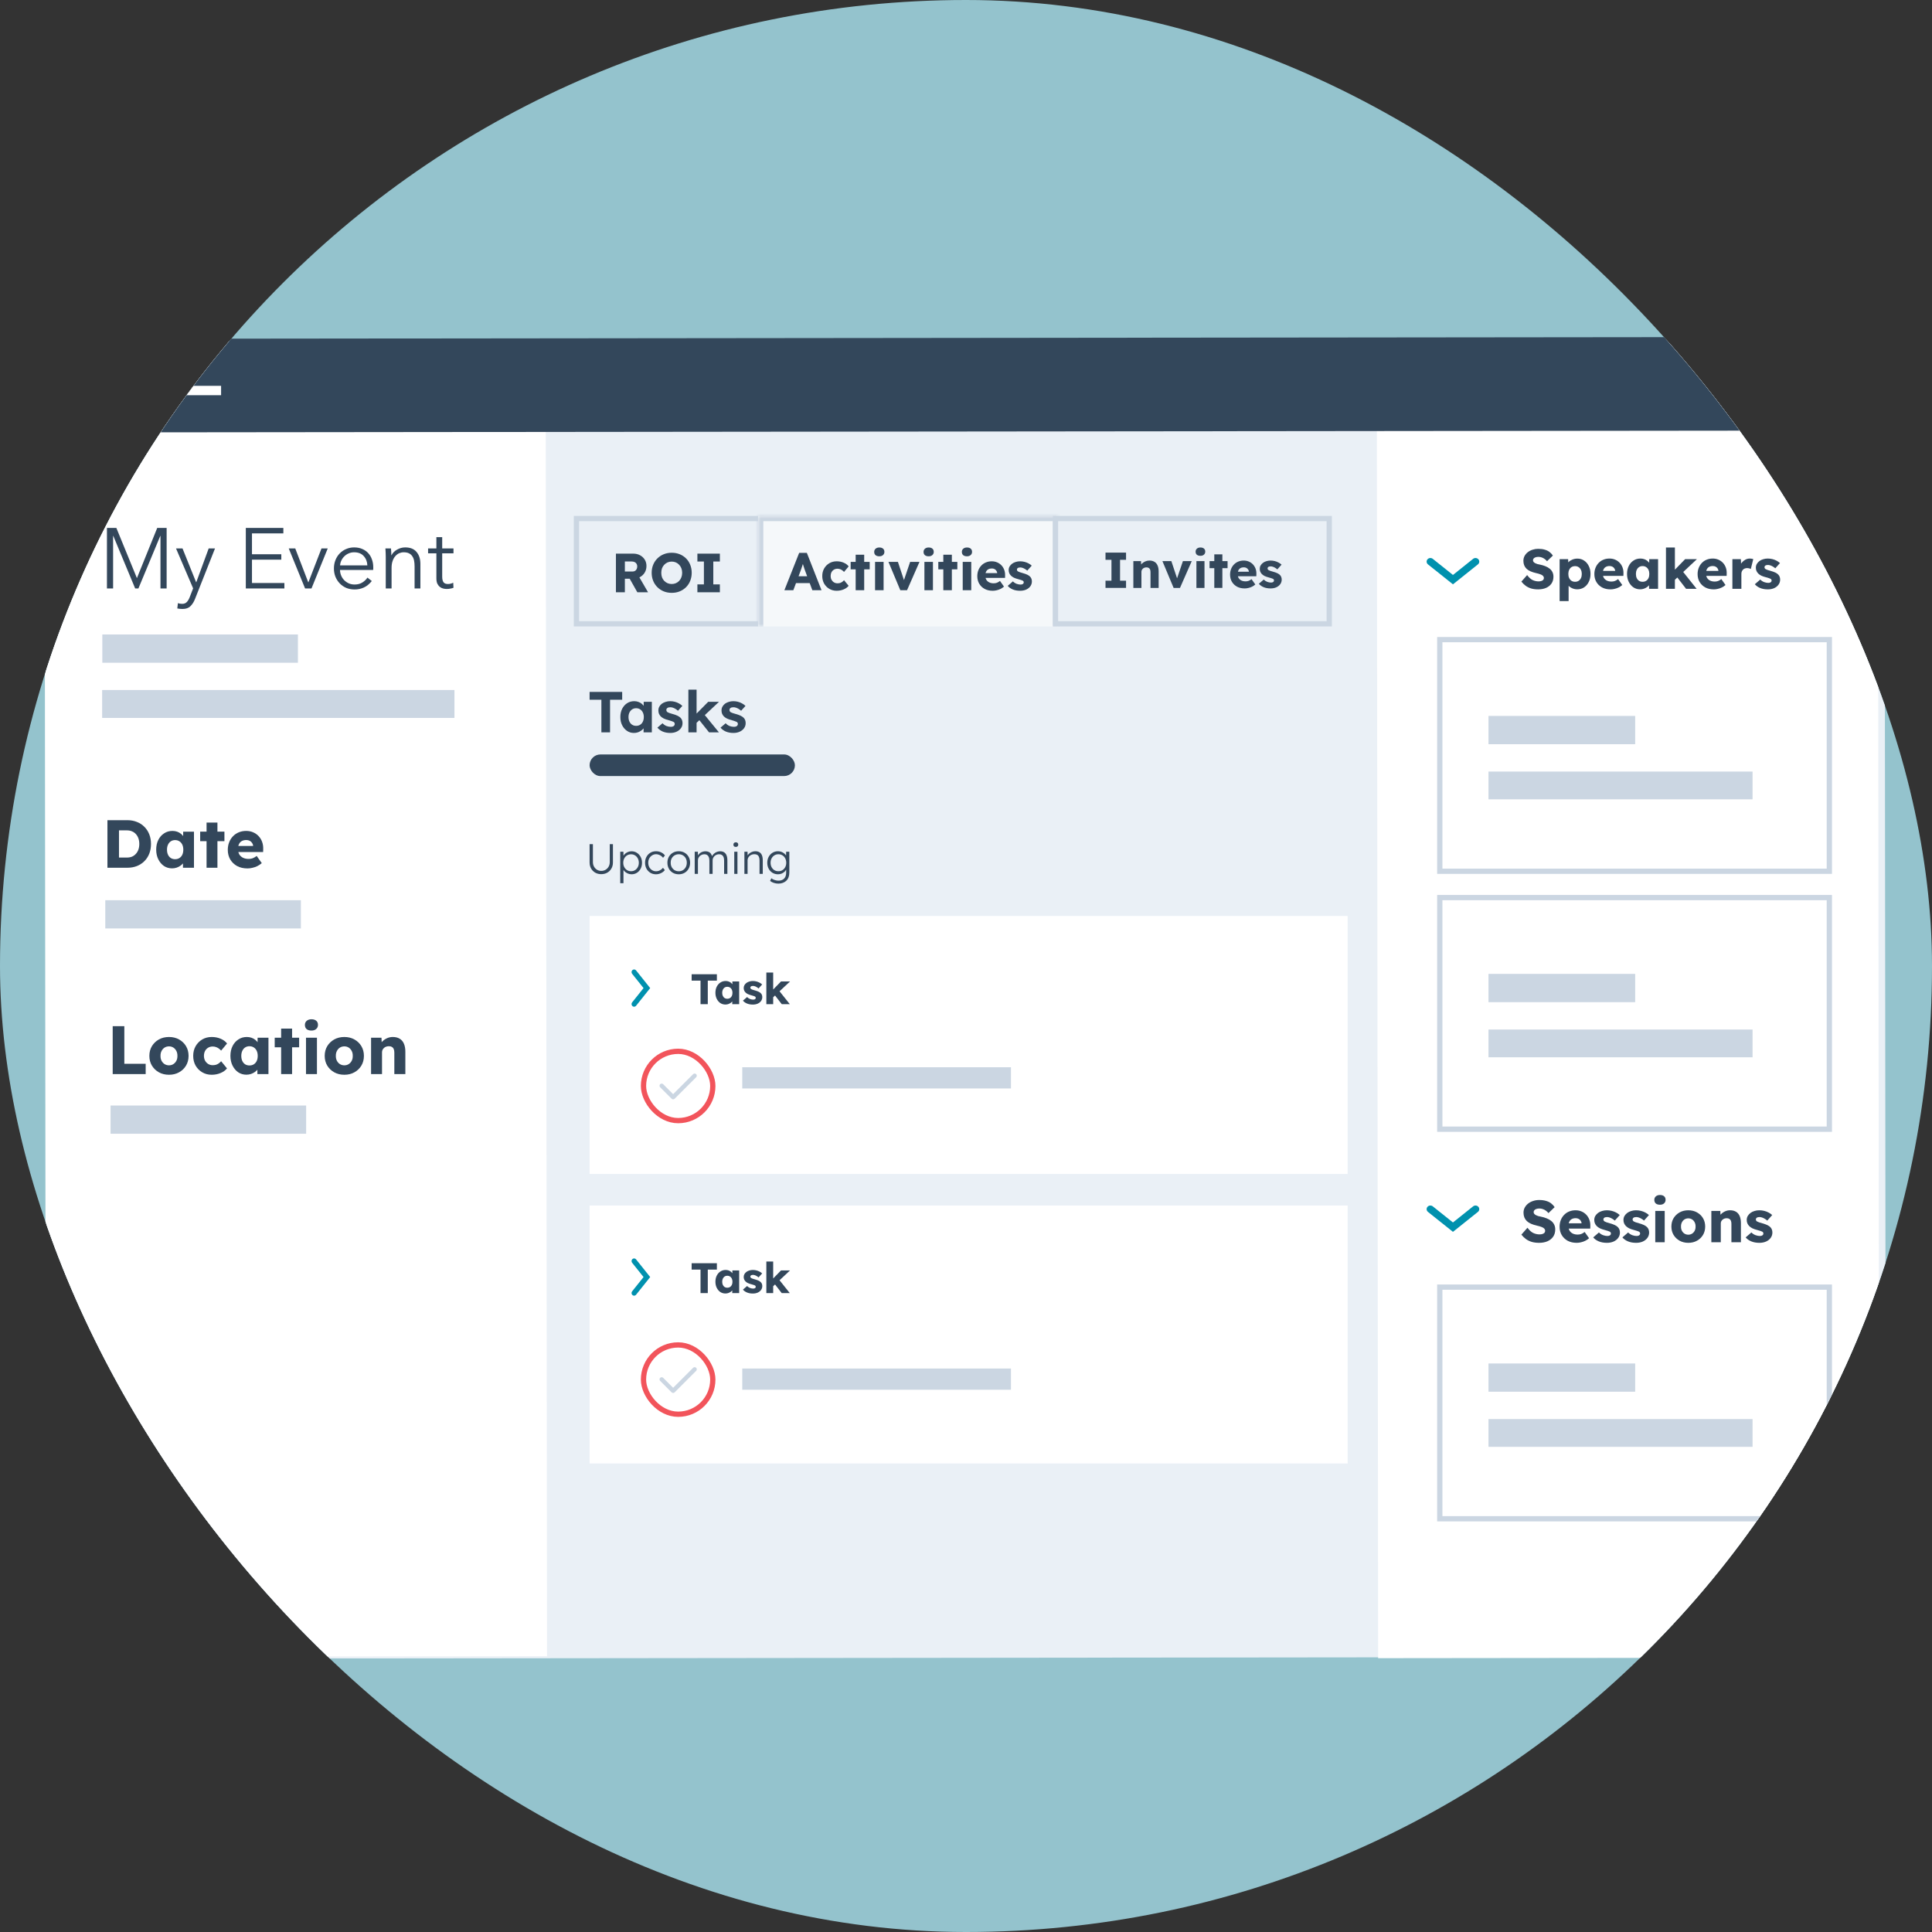
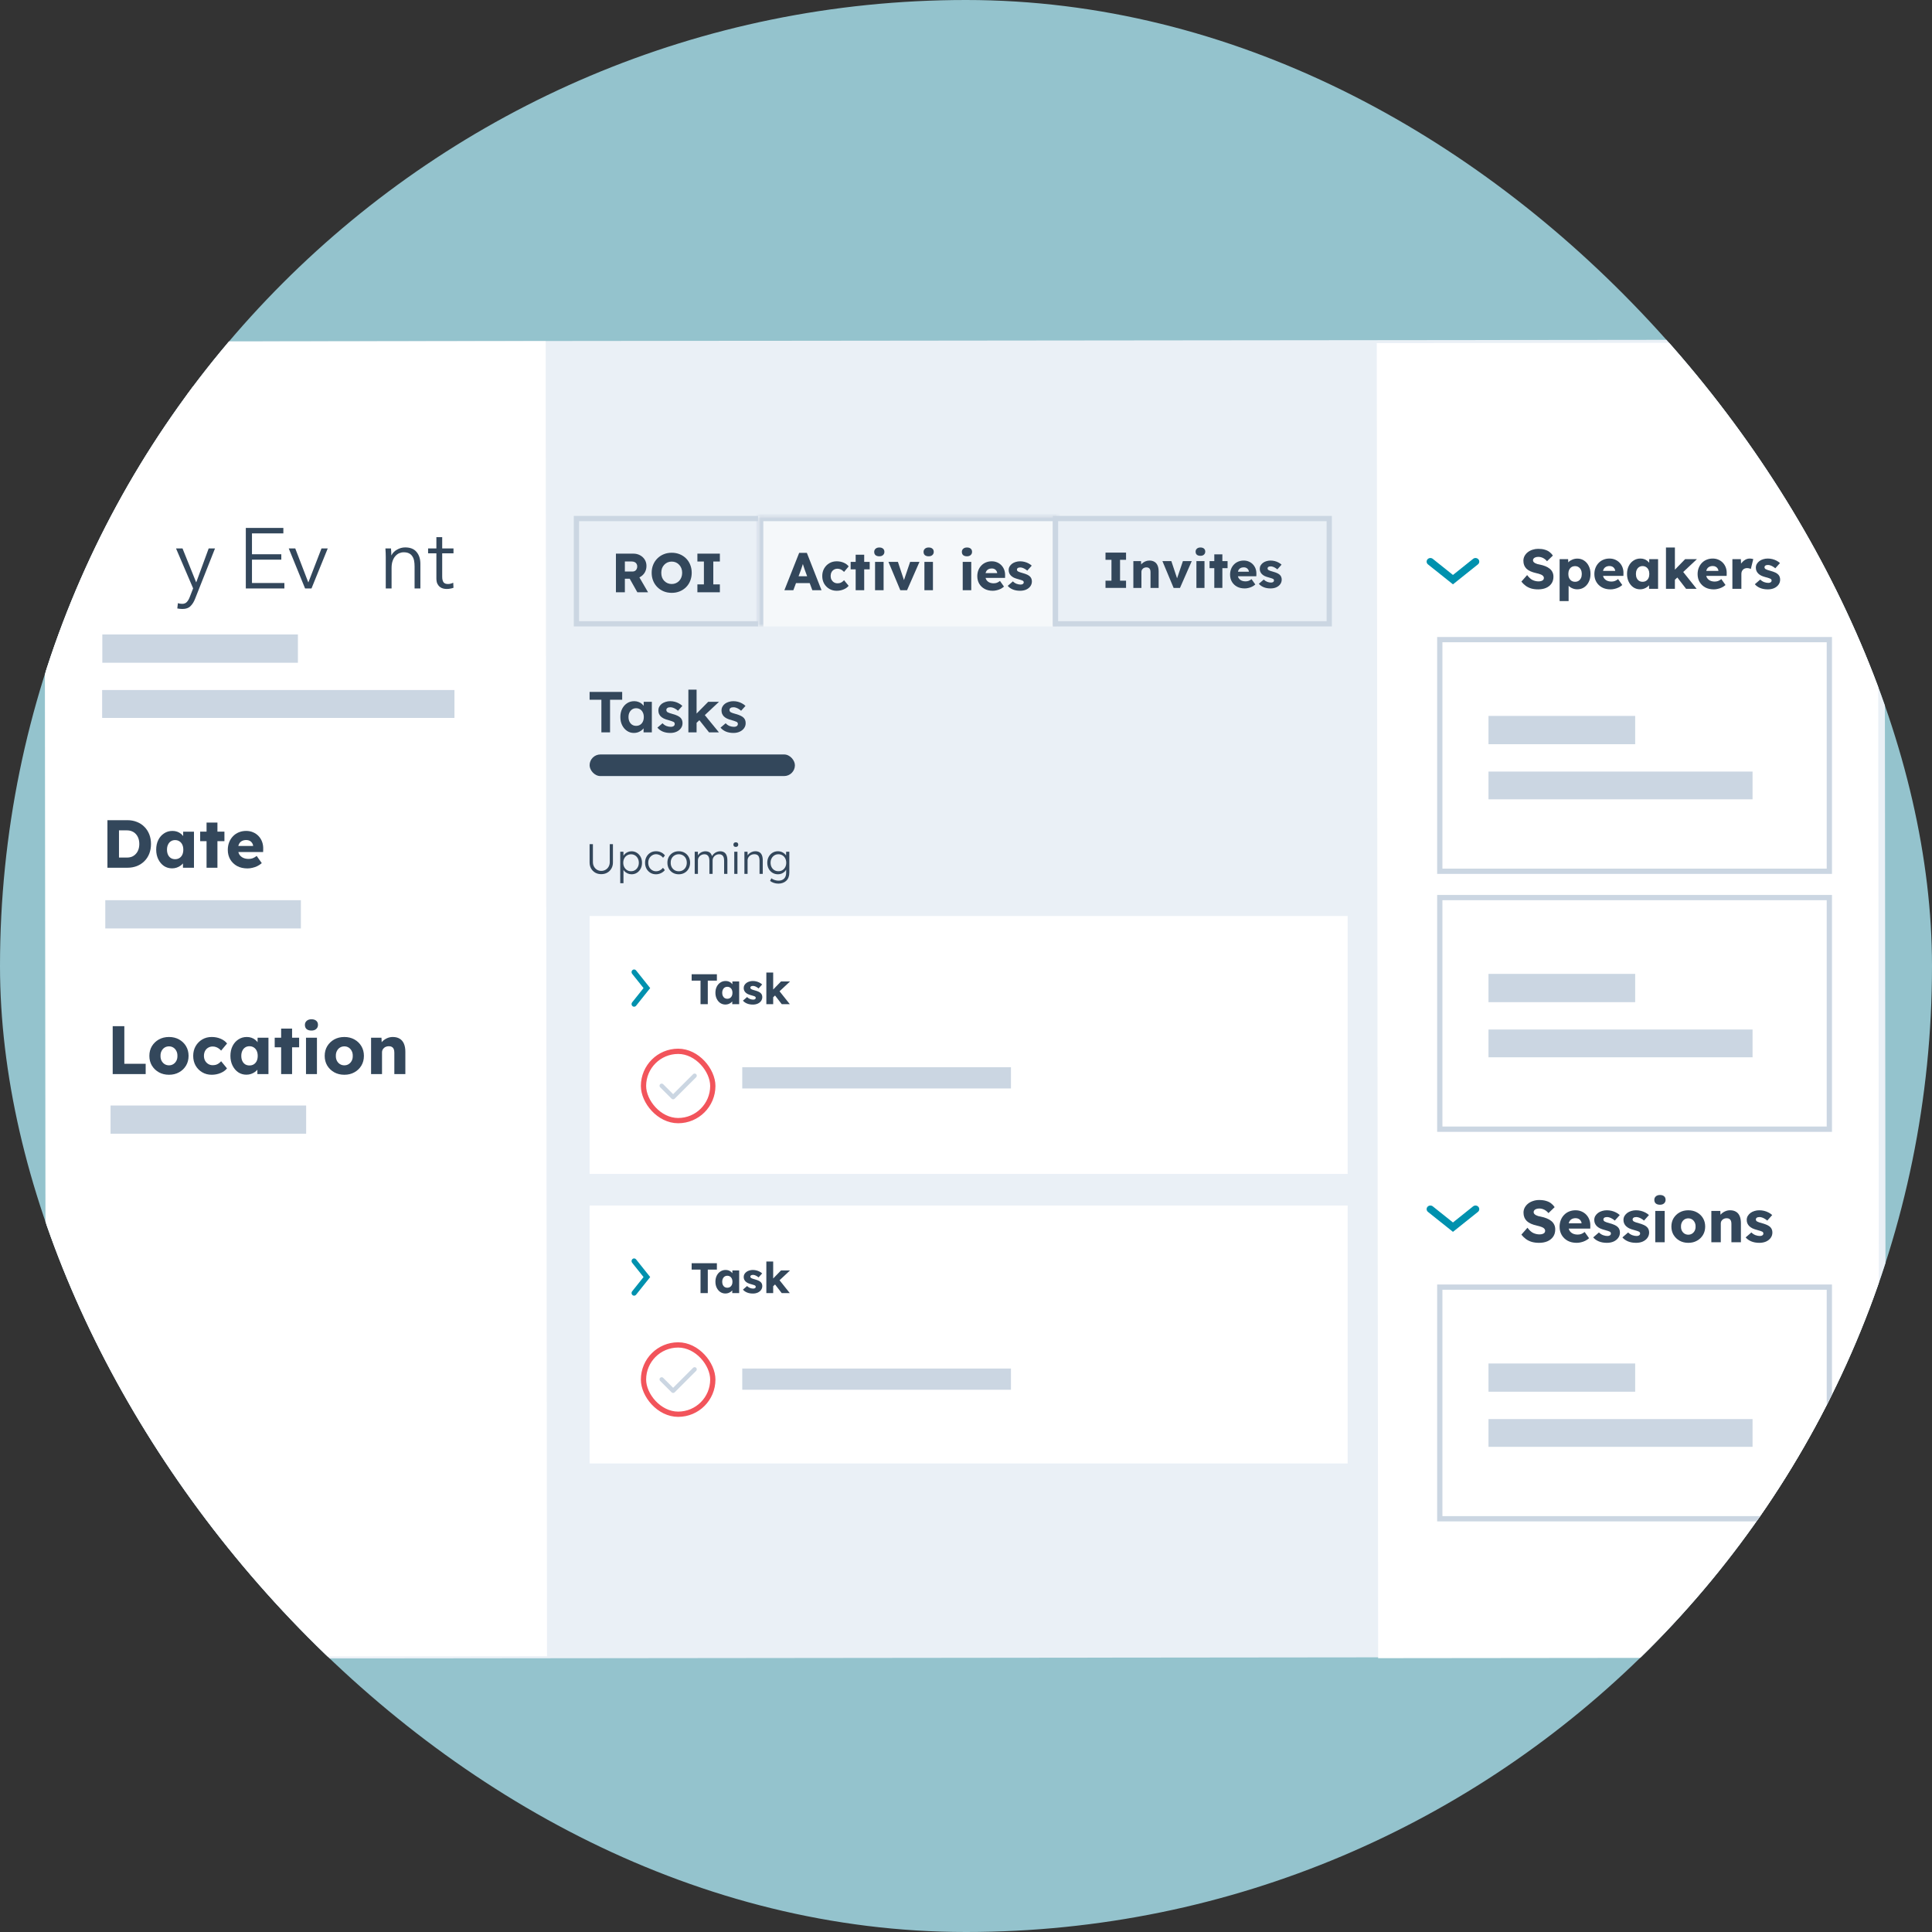
<svg xmlns="http://www.w3.org/2000/svg" width="367" height="367" viewBox="0 0 367 367" fill="none">
  <rect x="0" y="0" width="367" height="367" fill="#333333" stroke="none" />
  <g clip-path="url(#clip0_1117_68)">
    <rect width="367" height="367" rx="183.5" fill="#94C3CD" />
    <path d="M357.98 64.51L8.607 64.879L8.867 315.095L358.24 314.726L357.98 64.51Z" fill="#EAF0F6" />
    <path d="M139.33 139.23C138.788 139.23 138.306 139.143 137.881 138.967C137.464 138.784 137.128 138.535 136.872 138.221L137.848 137.387C138.068 137.628 138.316 137.804 138.594 137.914C138.872 138.016 139.15 138.067 139.428 138.067C139.538 138.067 139.637 138.056 139.725 138.034C139.82 138.005 139.9 137.968 139.966 137.925C140.032 137.873 140.08 137.815 140.109 137.749C140.145 137.676 140.164 137.599 140.164 137.519C140.164 137.358 140.098 137.233 139.966 137.145C139.893 137.102 139.78 137.054 139.626 137.003C139.472 136.944 139.275 136.882 139.033 136.816C138.66 136.721 138.342 136.611 138.079 136.487C137.823 136.355 137.618 136.209 137.464 136.048C137.332 135.894 137.23 135.73 137.157 135.554C137.091 135.371 137.058 135.17 137.058 134.951C137.058 134.687 137.117 134.45 137.234 134.237C137.351 134.018 137.512 133.831 137.717 133.678C137.929 133.524 138.17 133.407 138.441 133.327C138.712 133.239 138.997 133.195 139.297 133.195C139.597 133.195 139.889 133.231 140.175 133.305C140.46 133.378 140.723 133.484 140.965 133.623C141.214 133.754 141.429 133.912 141.612 134.095L140.778 135.016C140.647 134.892 140.497 134.779 140.328 134.676C140.167 134.574 139.999 134.493 139.824 134.435C139.648 134.376 139.491 134.347 139.352 134.347C139.227 134.347 139.114 134.358 139.011 134.38C138.916 134.402 138.836 134.439 138.77 134.49C138.704 134.534 138.653 134.589 138.616 134.654C138.587 134.72 138.573 134.793 138.573 134.874C138.573 134.954 138.591 135.031 138.627 135.104C138.671 135.177 138.73 135.24 138.803 135.291C138.883 135.335 139.001 135.386 139.154 135.444C139.315 135.503 139.531 135.569 139.802 135.642C140.153 135.737 140.449 135.843 140.69 135.96C140.939 136.077 141.137 136.213 141.283 136.366C141.407 136.498 141.499 136.648 141.557 136.816C141.616 136.984 141.645 137.171 141.645 137.376C141.645 137.734 141.543 138.053 141.338 138.331C141.14 138.609 140.866 138.828 140.515 138.989C140.164 139.15 139.769 139.23 139.33 139.23Z" fill="#33475B" />
    <path d="M132.245 137.376L131.784 136.092L134.527 133.315H136.58L132.245 137.376ZM130.763 139.121V131H132.322V139.121H130.763ZM134.692 139.121L132.607 136.498L133.704 135.62L136.569 139.121H134.692Z" fill="#33475B" />
    <path d="M127.338 139.23C126.796 139.23 126.313 139.143 125.889 138.967C125.472 138.784 125.135 138.535 124.879 138.221L125.856 137.387C126.076 137.628 126.324 137.804 126.602 137.914C126.88 138.016 127.158 138.067 127.436 138.067C127.546 138.067 127.645 138.056 127.733 138.034C127.828 138.005 127.908 137.968 127.974 137.925C128.04 137.873 128.087 137.815 128.117 137.749C128.153 137.676 128.172 137.599 128.172 137.519C128.172 137.358 128.106 137.233 127.974 137.145C127.901 137.102 127.787 137.054 127.634 137.003C127.48 136.944 127.283 136.882 127.041 136.816C126.668 136.721 126.35 136.611 126.087 136.487C125.83 136.355 125.626 136.209 125.472 136.048C125.34 135.894 125.238 135.73 125.165 135.554C125.099 135.371 125.066 135.17 125.066 134.951C125.066 134.687 125.124 134.45 125.242 134.237C125.359 134.018 125.52 133.831 125.724 133.678C125.937 133.524 126.178 133.407 126.449 133.327C126.719 133.239 127.005 133.195 127.305 133.195C127.605 133.195 127.897 133.231 128.183 133.305C128.468 133.378 128.731 133.484 128.973 133.623C129.221 133.754 129.437 133.912 129.62 134.095L128.786 135.016C128.654 134.892 128.504 134.779 128.336 134.676C128.175 134.574 128.007 134.493 127.831 134.435C127.656 134.376 127.498 134.347 127.359 134.347C127.235 134.347 127.122 134.358 127.019 134.38C126.924 134.402 126.844 134.439 126.778 134.49C126.712 134.534 126.661 134.589 126.624 134.654C126.595 134.72 126.58 134.793 126.58 134.874C126.58 134.954 126.599 135.031 126.635 135.104C126.679 135.177 126.738 135.24 126.811 135.291C126.891 135.335 127.008 135.386 127.162 135.444C127.323 135.503 127.539 135.569 127.809 135.642C128.161 135.737 128.457 135.843 128.698 135.96C128.947 136.077 129.145 136.213 129.291 136.366C129.415 136.498 129.507 136.648 129.565 136.816C129.624 136.984 129.653 137.171 129.653 137.376C129.653 137.734 129.551 138.053 129.346 138.331C129.148 138.609 128.874 138.828 128.523 138.989C128.172 139.15 127.776 139.23 127.338 139.23Z" fill="#33475B" />
    <path d="M120.409 139.23C119.926 139.23 119.491 139.099 119.103 138.835C118.716 138.572 118.408 138.214 118.181 137.76C117.955 137.306 117.841 136.787 117.841 136.202C117.841 135.616 117.955 135.097 118.181 134.643C118.416 134.19 118.73 133.835 119.125 133.579C119.52 133.323 119.97 133.195 120.475 133.195C120.76 133.195 121.02 133.239 121.254 133.327C121.496 133.407 121.704 133.52 121.88 133.667C122.063 133.813 122.216 133.981 122.341 134.171C122.465 134.362 122.553 134.567 122.604 134.786L122.275 134.731V133.316H123.822V139.121H122.253V137.727L122.604 137.694C122.545 137.899 122.45 138.093 122.319 138.276C122.187 138.459 122.022 138.623 121.825 138.77C121.635 138.909 121.419 139.022 121.177 139.11C120.936 139.19 120.68 139.23 120.409 139.23ZM120.837 137.881C121.13 137.881 121.386 137.811 121.605 137.672C121.825 137.533 121.993 137.339 122.11 137.091C122.235 136.834 122.297 136.538 122.297 136.202C122.297 135.872 122.235 135.583 122.11 135.335C121.993 135.086 121.825 134.892 121.605 134.753C121.386 134.607 121.13 134.534 120.837 134.534C120.552 134.534 120.299 134.607 120.08 134.753C119.868 134.892 119.7 135.086 119.575 135.335C119.451 135.583 119.389 135.872 119.389 136.202C119.389 136.538 119.451 136.834 119.575 137.091C119.7 137.339 119.868 137.533 120.08 137.672C120.299 137.811 120.552 137.881 120.837 137.881Z" fill="#33475B" />
    <path d="M114.239 139.12V132.92H112V131.438H118.189V132.92H115.885V139.12H114.239Z" fill="#33475B" />
    <rect x="112" y="143.315" width="39" height="4.105" rx="2.053" fill="#33475B" />
    <path d="M356.718 65.076L261.529 65.176L261.788 314.984L356.977 314.883L356.718 65.076Z" fill="white" />
    <path d="M103.652 64.814L8.463 64.915L8.722 314.722L103.911 314.621L103.652 64.814Z" fill="white" />
    <path d="M86.144 105.106H84V109.54C84 109.821 84.027 110.054 84.081 110.238C84.135 110.422 84.211 110.569 84.308 110.677C84.417 110.774 84.541 110.845 84.682 110.888C84.823 110.921 84.975 110.937 85.137 110.937C85.288 110.937 85.445 110.915 85.608 110.872C85.781 110.829 85.944 110.769 86.095 110.693L86.144 111.651C85.949 111.727 85.743 111.781 85.527 111.814C85.321 111.857 85.094 111.879 84.844 111.879C84.639 111.879 84.422 111.852 84.195 111.798C83.967 111.744 83.756 111.641 83.561 111.489C83.366 111.337 83.204 111.132 83.074 110.872C82.955 110.612 82.895 110.271 82.895 109.849V105.106H81.32V104.18H82.895V102.036H84V104.18H86.144V105.106Z" fill="#33475B" />
    <path d="M74.27 104.18C74.291 104.386 74.308 104.613 74.318 104.862C74.329 105.111 74.335 105.317 74.335 105.479H74.367C74.584 105.035 74.936 104.678 75.423 104.407C75.91 104.126 76.425 103.985 76.966 103.985C77.93 103.985 78.65 104.272 79.126 104.846C79.614 105.42 79.857 106.178 79.857 107.12V111.781H78.753V107.575C78.753 107.174 78.72 106.811 78.655 106.486C78.59 106.161 78.477 105.885 78.314 105.658C78.163 105.42 77.951 105.236 77.681 105.106C77.421 104.976 77.091 104.911 76.69 104.911C76.397 104.911 76.111 104.97 75.829 105.089C75.558 105.208 75.315 105.393 75.098 105.642C74.882 105.88 74.708 106.188 74.578 106.567C74.448 106.936 74.383 107.374 74.383 107.883V111.781H73.279V105.853C73.279 105.647 73.273 105.382 73.263 105.057C73.252 104.732 73.236 104.44 73.214 104.18H74.27Z" fill="#33475B" />
-     <path d="M70.903 107.753C70.903 107.829 70.903 107.91 70.903 107.997C70.903 108.084 70.897 108.176 70.887 108.273H64.584C64.595 108.652 64.671 109.009 64.812 109.345C64.953 109.681 65.147 109.973 65.397 110.222C65.646 110.471 65.938 110.672 66.274 110.823C66.609 110.964 66.972 111.034 67.362 111.034C67.936 111.034 68.429 110.904 68.84 110.644C69.262 110.374 69.582 110.065 69.798 109.719L70.627 110.368C70.172 110.942 69.668 111.354 69.116 111.603C68.575 111.852 67.99 111.976 67.362 111.976C66.799 111.976 66.274 111.879 65.786 111.684C65.31 111.478 64.898 111.197 64.552 110.839C64.205 110.482 63.929 110.06 63.724 109.572C63.529 109.085 63.431 108.555 63.431 107.981C63.431 107.407 63.529 106.876 63.724 106.389C63.918 105.902 64.189 105.479 64.536 105.122C64.882 104.765 65.288 104.488 65.754 104.293C66.219 104.088 66.723 103.985 67.264 103.985C67.86 103.985 68.385 104.088 68.84 104.293C69.295 104.488 69.674 104.759 69.977 105.106C70.28 105.441 70.508 105.837 70.659 106.291C70.822 106.746 70.903 107.233 70.903 107.753ZM69.782 107.396C69.75 106.681 69.517 106.091 69.084 105.625C68.661 105.149 68.055 104.911 67.264 104.911C66.896 104.911 66.555 104.981 66.241 105.122C65.927 105.252 65.651 105.436 65.413 105.674C65.175 105.902 64.985 106.167 64.844 106.47C64.704 106.762 64.622 107.071 64.601 107.396H69.782Z" fill="#33475B" />
    <path d="M59.171 111.781H57.953L54.85 104.179H56.085L58.554 110.611H58.586L61.071 104.179H62.257L59.171 111.781Z" fill="#33475B" />
    <path d="M47.865 110.742H54.021V111.782H46.695V100.282H53.826V101.321H47.865V105.285H53.436V106.308H47.865V110.742Z" fill="#33475B" />
    <path d="M37.253 110.595H37.286L39.641 104.179H40.843L37.058 113.746C36.831 114.331 36.538 114.797 36.181 115.143C35.835 115.501 35.331 115.679 34.67 115.679C34.335 115.679 34.005 115.647 33.68 115.582L33.793 114.575C34.053 114.661 34.324 114.705 34.605 114.705C34.984 114.705 35.282 114.586 35.499 114.347C35.715 114.12 35.905 113.79 36.067 113.356L36.685 111.765L33.436 104.179H34.67L37.253 110.595Z" fill="#33475B" />
-     <path d="M26.001 109.8H26.017L29.867 100.282H31.654V111.782H30.484V101.792H30.451L26.293 111.782H25.676L21.518 101.792H21.485V111.782H20.316V100.282H22.103L26.001 109.8Z" fill="#33475B" />
    <path d="M56.591 120.524H19.436V125.894H56.591V120.524Z" fill="#CBD6E2" />
    <path d="M57.155 171H20V176.37H57.155V171Z" fill="#CBD6E2" />
    <path d="M58.155 210H21V215.37H58.155V210Z" fill="#CBD6E2" />
    <path d="M86.323 131.085H19.436V136.366H86.323V131.085Z" fill="#CBD6E2" />
    <path d="M86.323 131.085H19.436V136.366H86.323V131.085Z" fill="#CBD6E2" />
    <path d="M47.016 164.965C46.258 164.965 45.6 164.815 45.041 164.514C44.481 164.204 44.047 163.786 43.737 163.262C43.427 162.728 43.272 162.121 43.272 161.441C43.272 160.916 43.358 160.435 43.53 159.996C43.702 159.557 43.943 159.178 44.253 158.86C44.563 158.533 44.929 158.283 45.35 158.111C45.781 157.93 46.25 157.84 46.757 157.84C47.239 157.84 47.678 157.926 48.074 158.098C48.478 158.27 48.827 158.511 49.12 158.821C49.412 159.131 49.636 159.496 49.791 159.918C49.946 160.34 50.015 160.8 49.998 161.299L49.984 161.854H44.524L44.227 160.693H48.306L48.087 160.938V160.68C48.07 160.465 48.001 160.275 47.88 160.112C47.769 159.94 47.618 159.806 47.429 159.712C47.239 159.617 47.024 159.57 46.783 159.57C46.447 159.57 46.159 159.638 45.918 159.776C45.686 159.905 45.51 160.099 45.389 160.357C45.269 160.607 45.208 160.916 45.208 161.286C45.208 161.665 45.286 161.996 45.441 162.28C45.604 162.556 45.837 162.771 46.138 162.926C46.447 163.081 46.813 163.158 47.235 163.158C47.528 163.158 47.786 163.115 48.01 163.029C48.242 162.943 48.491 162.797 48.758 162.59L49.726 163.959C49.46 164.191 49.176 164.38 48.874 164.527C48.573 164.673 48.263 164.78 47.945 164.849C47.635 164.927 47.325 164.965 47.016 164.965Z" fill="#33475B" />
    <path d="M39.237 164.836V156.251H41.303V164.836H39.237ZM38.024 159.788V157.981H42.632V159.788H38.024Z" fill="#33475B" />
    <path d="M32.69 164.953C32.114 164.953 31.597 164.802 31.141 164.501C30.694 164.191 30.337 163.769 30.07 163.236C29.803 162.694 29.67 162.083 29.67 161.403C29.67 160.706 29.803 160.09 30.07 159.557C30.337 159.023 30.702 158.606 31.167 158.305C31.632 157.995 32.161 157.84 32.755 157.84C33.082 157.84 33.379 157.887 33.646 157.982C33.921 158.077 34.162 158.21 34.368 158.382C34.575 158.546 34.751 158.739 34.898 158.963C35.044 159.178 35.152 159.41 35.221 159.66L34.794 159.608V157.982H36.847V164.836H34.756V163.184L35.221 163.171C35.152 163.412 35.04 163.64 34.885 163.855C34.73 164.07 34.541 164.26 34.317 164.423C34.093 164.587 33.843 164.716 33.568 164.811C33.293 164.905 33 164.953 32.69 164.953ZM33.258 163.21C33.577 163.21 33.852 163.137 34.084 162.99C34.317 162.844 34.498 162.638 34.627 162.371C34.756 162.095 34.82 161.773 34.82 161.403C34.82 161.033 34.756 160.714 34.627 160.447C34.498 160.172 34.317 159.961 34.084 159.815C33.852 159.66 33.577 159.583 33.258 159.583C32.949 159.583 32.677 159.66 32.445 159.815C32.221 159.961 32.045 160.172 31.916 160.447C31.787 160.714 31.722 161.033 31.722 161.403C31.722 161.773 31.787 162.095 31.916 162.371C32.045 162.638 32.221 162.844 32.445 162.99C32.677 163.137 32.949 163.21 33.258 163.21Z" fill="#33475B" />
    <path d="M20.408 164.836V155.8H24.19C24.853 155.8 25.46 155.912 26.01 156.135C26.561 156.351 27.035 156.66 27.43 157.065C27.835 157.469 28.145 157.947 28.36 158.498C28.575 159.049 28.683 159.655 28.683 160.318C28.683 160.981 28.575 161.592 28.36 162.151C28.145 162.702 27.835 163.179 27.43 163.584C27.035 163.98 26.561 164.289 26.01 164.513C25.46 164.728 24.853 164.836 24.19 164.836H20.408ZM22.602 163.339L22.306 162.9H24.126C24.487 162.9 24.81 162.839 25.094 162.719C25.378 162.59 25.619 162.413 25.817 162.19C26.023 161.966 26.183 161.695 26.294 161.376C26.406 161.058 26.462 160.705 26.462 160.318C26.462 159.931 26.406 159.578 26.294 159.259C26.183 158.941 26.023 158.67 25.817 158.446C25.619 158.222 25.378 158.05 25.094 157.93C24.81 157.801 24.487 157.736 24.126 157.736H22.267L22.602 157.323V163.339Z" fill="#33475B" />
-     <path d="M358.079 64L8.681 64.368L8.699 82.147L358.098 81.78L358.079 64Z" fill="#33475B" />
    <path d="M41.998 73.29H0.42V75.069H41.998V73.29Z" fill="white" />
    <path d="M147.862 167.851C147.55 167.851 147.254 167.803 146.975 167.706C146.696 167.609 146.464 167.488 146.282 167.343L146.524 166.835C146.631 166.921 146.755 166.996 146.894 167.061C147.039 167.131 147.195 167.185 147.362 167.222C147.528 167.265 147.698 167.287 147.87 167.287C148.181 167.287 148.445 167.228 148.66 167.109C148.88 166.996 149.047 166.827 149.159 166.602C149.278 166.376 149.337 166.096 149.337 165.763V164.957L149.433 164.933C149.385 165.137 149.28 165.328 149.119 165.505C148.958 165.677 148.762 165.817 148.531 165.924C148.3 166.027 148.055 166.078 147.797 166.078C147.405 166.078 147.053 165.984 146.741 165.795C146.435 165.607 146.193 165.349 146.016 165.022C145.838 164.688 145.75 164.312 145.75 163.893C145.75 163.469 145.838 163.092 146.016 162.765C146.198 162.432 146.443 162.171 146.749 161.983C147.056 161.795 147.399 161.701 147.781 161.701C147.948 161.701 148.109 161.722 148.265 161.765C148.42 161.803 148.563 161.859 148.692 161.934C148.826 162.01 148.947 162.096 149.055 162.192C149.162 162.289 149.251 162.394 149.321 162.507C149.396 162.62 149.45 162.735 149.482 162.853L149.313 162.829L149.337 161.789H149.941V165.739C149.941 166.078 149.893 166.376 149.796 166.634C149.699 166.897 149.557 167.117 149.369 167.295C149.186 167.477 148.966 167.614 148.708 167.706C148.455 167.803 148.173 167.851 147.862 167.851ZM147.87 165.497C148.154 165.497 148.407 165.43 148.627 165.296C148.853 165.156 149.03 164.965 149.159 164.723C149.288 164.482 149.353 164.202 149.353 163.885C149.353 163.573 149.288 163.297 149.159 163.055C149.036 162.813 148.861 162.622 148.635 162.483C148.41 162.343 148.154 162.273 147.87 162.273C147.58 162.273 147.322 162.343 147.096 162.483C146.876 162.622 146.701 162.813 146.572 163.055C146.443 163.297 146.378 163.573 146.378 163.885C146.378 164.191 146.44 164.468 146.564 164.715C146.693 164.957 146.867 165.148 147.088 165.288C147.314 165.427 147.574 165.497 147.87 165.497Z" fill="#33475B" />
    <path d="M141.404 165.997V161.789H142L142.024 162.668L141.928 162.708C141.981 162.526 142.086 162.359 142.242 162.208C142.398 162.058 142.583 161.937 142.798 161.846C143.018 161.749 143.244 161.701 143.475 161.701C143.787 161.701 144.047 161.762 144.257 161.886C144.467 162.01 144.625 162.2 144.733 162.458C144.84 162.716 144.894 163.044 144.894 163.442V165.997H144.281V163.474C144.281 163.195 144.244 162.966 144.168 162.789C144.098 162.606 143.988 162.472 143.838 162.386C143.687 162.3 143.502 162.26 143.282 162.265C143.099 162.265 142.93 162.297 142.774 162.362C142.618 162.421 142.484 162.504 142.371 162.612C142.258 162.719 142.169 162.843 142.105 162.982C142.04 163.122 142.008 163.272 142.008 163.434V165.997H141.71C141.672 165.997 141.629 165.997 141.581 165.997C141.533 165.997 141.473 165.997 141.404 165.997Z" fill="#33475B" />
    <path d="M139.479 165.997V161.789H140.084V165.997H139.479ZM139.777 160.879C139.627 160.879 139.511 160.841 139.431 160.766C139.355 160.685 139.318 160.578 139.318 160.443C139.318 160.309 139.358 160.202 139.439 160.121C139.519 160.04 139.632 160 139.777 160C139.922 160 140.035 160.04 140.116 160.121C140.196 160.196 140.237 160.304 140.237 160.443C140.237 160.572 140.196 160.677 140.116 160.758C140.035 160.838 139.922 160.879 139.777 160.879Z" fill="#33475B" />
    <path d="M131.966 165.997V161.789H132.57L132.586 162.748L132.465 162.789C132.508 162.627 132.578 162.482 132.675 162.353C132.777 162.219 132.898 162.103 133.038 162.007C133.177 161.91 133.331 161.837 133.497 161.789C133.664 161.735 133.838 161.708 134.021 161.708C134.241 161.708 134.437 161.746 134.609 161.821C134.787 161.891 134.935 162.015 135.053 162.192C135.176 162.364 135.27 162.592 135.335 162.877L135.19 162.805L135.246 162.668C135.3 162.544 135.378 162.426 135.48 162.313C135.587 162.195 135.708 162.09 135.843 161.999C135.982 161.907 136.133 161.837 136.294 161.789C136.461 161.735 136.63 161.708 136.802 161.708C137.097 161.708 137.347 161.773 137.552 161.902C137.756 162.026 137.909 162.216 138.011 162.474C138.118 162.732 138.172 163.06 138.172 163.458V165.997H137.552V163.49C137.552 163.21 137.517 162.982 137.447 162.805C137.377 162.627 137.272 162.496 137.132 162.41C136.998 162.318 136.826 162.273 136.617 162.273C136.434 162.273 136.265 162.305 136.109 162.369C135.958 162.429 135.827 162.515 135.714 162.627C135.606 162.735 135.52 162.858 135.456 162.998C135.397 163.138 135.367 163.288 135.367 163.45V165.997H134.755V163.482C134.755 163.213 134.717 162.99 134.642 162.813C134.572 162.635 134.467 162.501 134.327 162.41C134.188 162.318 134.016 162.273 133.811 162.273C133.634 162.273 133.47 162.305 133.32 162.369C133.169 162.429 133.038 162.512 132.925 162.619C132.817 162.727 132.731 162.85 132.667 162.99C132.608 163.13 132.578 163.28 132.578 163.442V165.997H131.966Z" fill="#33475B" />
    <path d="M128.939 166.078C128.52 166.078 128.147 165.984 127.819 165.795C127.496 165.607 127.241 165.347 127.053 165.014C126.87 164.68 126.779 164.302 126.779 163.877C126.779 163.458 126.87 163.084 127.053 162.757C127.241 162.429 127.496 162.171 127.819 161.983C128.147 161.795 128.52 161.701 128.939 161.701C129.353 161.701 129.721 161.795 130.044 161.983C130.371 162.171 130.627 162.429 130.809 162.757C130.997 163.084 131.091 163.458 131.091 163.877C131.091 164.302 130.997 164.68 130.809 165.014C130.627 165.347 130.371 165.607 130.044 165.795C129.721 165.984 129.353 166.078 128.939 166.078ZM128.939 165.505C129.235 165.505 129.498 165.435 129.729 165.296C129.96 165.151 130.14 164.957 130.269 164.715C130.398 164.468 130.463 164.189 130.463 163.877C130.463 163.565 130.398 163.289 130.269 163.047C130.14 162.805 129.96 162.617 129.729 162.483C129.498 162.343 129.235 162.273 128.939 162.273C128.644 162.273 128.378 162.343 128.141 162.483C127.91 162.617 127.728 162.808 127.593 163.055C127.464 163.297 127.402 163.571 127.408 163.877C127.402 164.189 127.464 164.468 127.593 164.715C127.728 164.957 127.91 165.151 128.141 165.296C128.378 165.435 128.644 165.505 128.939 165.505Z" fill="#33475B" />
    <path d="M124.608 166.078C124.21 166.078 123.855 165.984 123.544 165.795C123.232 165.602 122.985 165.341 122.802 165.014C122.625 164.68 122.536 164.304 122.536 163.885C122.536 163.466 122.625 163.092 122.802 162.765C122.985 162.432 123.232 162.171 123.544 161.983C123.855 161.795 124.213 161.701 124.616 161.701C124.976 161.701 125.304 161.773 125.599 161.918C125.895 162.058 126.131 162.254 126.308 162.507L125.954 162.942C125.852 162.808 125.728 162.689 125.583 162.587C125.443 162.485 125.29 162.407 125.124 162.354C124.962 162.294 124.801 162.265 124.64 162.265C124.355 162.265 124.1 162.337 123.874 162.483C123.648 162.622 123.468 162.813 123.334 163.055C123.205 163.297 123.141 163.573 123.141 163.885C123.141 164.197 123.205 164.476 123.334 164.723C123.468 164.965 123.648 165.156 123.874 165.296C124.1 165.435 124.352 165.505 124.632 165.505C124.793 165.505 124.952 165.481 125.107 165.433C125.263 165.379 125.411 165.304 125.551 165.207C125.691 165.11 125.819 164.989 125.938 164.844L126.292 165.28C126.11 165.521 125.865 165.715 125.559 165.86C125.253 166.005 124.935 166.078 124.608 166.078Z" fill="#33475B" />
    <path d="M117.82 167.77V161.789H118.425L118.441 162.813L118.328 162.829C118.376 162.625 118.481 162.439 118.642 162.273C118.804 162.101 119 161.964 119.231 161.862C119.462 161.76 119.706 161.708 119.964 161.708C120.341 161.708 120.676 161.803 120.972 161.991C121.273 162.179 121.512 162.437 121.689 162.764C121.867 163.092 121.955 163.468 121.955 163.893C121.955 164.312 121.869 164.686 121.697 165.013C121.525 165.341 121.289 165.602 120.988 165.795C120.687 165.983 120.349 166.077 119.972 166.077C119.709 166.077 119.459 166.024 119.223 165.916C118.986 165.809 118.785 165.669 118.618 165.497C118.452 165.32 118.342 165.129 118.288 164.925H118.433V167.77H117.82ZM119.876 165.497C120.161 165.497 120.413 165.427 120.633 165.287C120.854 165.148 121.028 164.957 121.157 164.715C121.286 164.473 121.351 164.199 121.351 163.893C121.351 163.581 121.286 163.304 121.157 163.063C121.028 162.821 120.854 162.63 120.633 162.49C120.413 162.351 120.161 162.281 119.876 162.281C119.591 162.281 119.336 162.351 119.11 162.49C118.89 162.625 118.715 162.813 118.586 163.055C118.457 163.296 118.393 163.573 118.393 163.885C118.393 164.197 118.457 164.473 118.586 164.715C118.715 164.957 118.89 165.148 119.11 165.287C119.336 165.427 119.591 165.497 119.876 165.497Z" fill="#33475B" />
    <path d="M114.209 166.053C113.784 166.053 113.405 165.959 113.072 165.771C112.739 165.578 112.476 165.314 112.282 164.981C112.094 164.643 112 164.261 112 163.837V160.354H112.629V163.764C112.629 164.081 112.699 164.366 112.838 164.619C112.978 164.871 113.166 165.07 113.403 165.215C113.644 165.36 113.913 165.433 114.209 165.433C114.52 165.433 114.797 165.36 115.039 165.215C115.286 165.07 115.479 164.871 115.619 164.619C115.759 164.366 115.829 164.081 115.829 163.764V160.354H116.433V163.837C116.433 164.261 116.337 164.643 116.143 164.981C115.955 165.314 115.692 165.578 115.353 165.771C115.02 165.959 114.638 166.053 114.209 166.053Z" fill="#33475B" />
    <rect x="112" y="174" width="144" height="49" fill="white" />
    <path d="M192.041 202.734H140.998V206.764H192.041V202.734Z" fill="#CBD6E2" />
    <rect x="122.239" y="199.706" width="13.165" height="13.165" rx="6.583" stroke="#F2545B" />
    <g clip-path="url(#clip1_1117_68)">
      <path d="M131.665 204.047L127.867 207.845L125.978 205.955C125.904 205.881 125.802 205.836 125.689 205.836C125.463 205.836 125.28 206.019 125.28 206.244C125.28 206.357 125.326 206.46 125.399 206.533L127.579 208.711C127.653 208.785 127.755 208.831 127.868 208.831C127.981 208.831 128.083 208.785 128.157 208.711L132.243 204.626C132.317 204.552 132.362 204.449 132.362 204.336C132.362 204.111 132.179 203.928 131.954 203.928C131.841 203.928 131.739 203.973 131.665 204.047V204.047Z" fill="#CBD6E2" />
    </g>
    <path d="M120.08 184.985C119.909 184.771 119.937 184.451 120.142 184.272C120.348 184.094 120.654 184.123 120.826 184.337L123.509 187.696L120.826 191.056L120.792 191.094C120.617 191.273 120.335 191.288 120.142 191.121C119.95 190.953 119.913 190.662 120.051 190.449L120.08 190.408L122.246 187.696L120.08 184.985Z" fill="#0091AE" />
    <path d="M279.828 106.159C280.131 105.917 280.582 105.956 280.834 106.246C281.087 106.537 281.046 106.969 280.743 107.211L276 111L271.257 107.211L271.203 107.164C270.95 106.916 270.929 106.519 271.166 106.246C271.402 105.974 271.813 105.923 272.114 106.117L272.172 106.159L276 109.217L279.828 106.159Z" fill="#0091AE" />
    <path d="M279.828 229.159C280.131 228.917 280.582 228.956 280.834 229.246C281.087 229.537 281.046 229.969 280.743 230.211L276 234L271.257 230.211L271.203 230.164C270.95 229.916 270.929 229.519 271.166 229.246C271.402 228.974 271.813 228.923 272.114 229.117L272.172 229.159L276 232.217L279.828 229.159Z" fill="#0091AE" />
    <path d="M146.824 189.482L146.345 188.508L148.357 186.439H150.069L146.824 189.482ZM145.574 190.747V184.743H146.872V190.747H145.574ZM148.495 190.747L146.978 188.784L147.895 188.07L150.029 190.747H148.495Z" fill="#33475B" />
    <path d="M143.009 190.828C142.587 190.828 142.214 190.761 141.89 190.626C141.571 190.49 141.316 190.309 141.127 190.082L141.914 189.4C142.082 189.568 142.271 189.692 142.482 189.774C142.693 189.849 142.893 189.887 143.082 189.887C143.158 189.887 143.226 189.879 143.285 189.863C143.345 189.847 143.393 189.825 143.431 189.798C143.475 189.765 143.507 189.73 143.529 189.692C143.55 189.649 143.561 189.6 143.561 189.546C143.561 189.438 143.512 189.354 143.415 189.295C143.366 189.268 143.285 189.235 143.172 189.198C143.058 189.16 142.912 189.116 142.733 189.068C142.479 189.003 142.257 188.927 142.068 188.841C141.884 188.749 141.733 188.643 141.614 188.524C141.506 188.41 141.422 188.286 141.362 188.151C141.303 188.01 141.273 187.853 141.273 187.68C141.273 187.48 141.319 187.299 141.411 187.137C141.508 186.974 141.635 186.834 141.792 186.715C141.955 186.596 142.138 186.506 142.344 186.447C142.555 186.382 142.771 186.35 142.993 186.35C143.231 186.35 143.458 186.377 143.675 186.431C143.891 186.485 144.091 186.561 144.275 186.658C144.464 186.755 144.632 186.872 144.778 187.007L144.097 187.77C143.999 187.678 143.888 187.596 143.764 187.526C143.645 187.45 143.52 187.391 143.391 187.348C143.261 187.304 143.142 187.283 143.034 187.283C142.953 187.283 142.88 187.291 142.815 187.307C142.755 187.318 142.704 187.339 142.66 187.372C142.617 187.399 142.585 187.434 142.563 187.477C142.541 187.515 142.531 187.561 142.531 187.615C142.531 187.669 142.544 187.721 142.571 187.77C142.604 187.818 142.647 187.859 142.701 187.891C142.755 187.924 142.842 187.962 142.961 188.005C143.08 188.043 143.242 188.091 143.447 188.151C143.702 188.221 143.921 188.3 144.105 188.386C144.289 188.473 144.435 188.575 144.543 188.694C144.629 188.786 144.694 188.895 144.738 189.019C144.781 189.138 144.802 189.268 144.802 189.408C144.802 189.684 144.724 189.93 144.567 190.147C144.416 190.358 144.205 190.525 143.934 190.65C143.664 190.769 143.356 190.828 143.009 190.828Z" fill="#33475B" />
    <path d="M137.799 190.82C137.437 190.82 137.112 190.726 136.825 190.536C136.544 190.342 136.32 190.076 136.152 189.741C135.984 189.4 135.9 189.016 135.9 188.589C135.9 188.151 135.984 187.764 136.152 187.429C136.32 187.093 136.549 186.831 136.842 186.642C137.134 186.447 137.466 186.35 137.84 186.35C138.045 186.35 138.232 186.379 138.399 186.439C138.572 186.498 138.724 186.582 138.854 186.69C138.984 186.793 139.094 186.915 139.186 187.055C139.278 187.191 139.346 187.337 139.389 187.494L139.122 187.461V186.439H140.412V190.747H139.097V189.709L139.389 189.701C139.346 189.852 139.276 189.995 139.178 190.131C139.081 190.266 138.962 190.385 138.821 190.488C138.681 190.59 138.524 190.671 138.351 190.731C138.178 190.79 137.994 190.82 137.799 190.82ZM138.156 189.725C138.356 189.725 138.529 189.679 138.675 189.587C138.821 189.495 138.935 189.365 139.016 189.198C139.097 189.024 139.138 188.822 139.138 188.589C139.138 188.356 139.097 188.156 139.016 187.989C138.935 187.815 138.821 187.683 138.675 187.591C138.529 187.494 138.356 187.445 138.156 187.445C137.961 187.445 137.791 187.494 137.645 187.591C137.504 187.683 137.393 187.815 137.312 187.989C137.231 188.156 137.19 188.356 137.19 188.589C137.19 188.822 137.231 189.024 137.312 189.198C137.393 189.365 137.504 189.495 137.645 189.587C137.791 189.679 137.961 189.725 138.156 189.725Z" fill="#33475B" />
    <path d="M133.071 190.747V186.284H131.384V185.067H136.179V186.284H134.451V190.747H133.071Z" fill="#33475B" />
    <rect x="112" y="229" width="144" height="49" fill="white" />
    <path d="M192.041 259.968H140.998V263.997H192.041V259.968Z" fill="#CBD6E2" />
    <path d="M120.08 239.875C119.909 239.661 119.937 239.341 120.142 239.163C120.348 238.984 120.654 239.013 120.826 239.227L123.509 242.587L120.826 245.946L120.792 245.984C120.617 246.163 120.335 246.178 120.142 246.011C119.95 245.843 119.913 245.552 120.051 245.339L120.08 245.298L122.246 242.587L120.08 239.875Z" fill="#0091AE" />
    <path d="M146.824 244.372L146.345 243.399L148.357 241.33H150.069L146.824 244.372ZM145.574 245.638V239.634H146.872V245.638H145.574ZM148.495 245.638L146.978 243.674L147.895 242.96L150.029 245.638H148.495Z" fill="#33475B" />
    <path d="M143.009 245.719C142.587 245.719 142.214 245.651 141.89 245.516C141.571 245.381 141.316 245.2 141.127 244.973L141.914 244.291C142.082 244.459 142.271 244.583 142.482 244.664C142.693 244.74 142.893 244.778 143.082 244.778C143.158 244.778 143.226 244.77 143.285 244.753C143.345 244.737 143.393 244.716 143.431 244.689C143.475 244.656 143.507 244.621 143.529 244.583C143.55 244.54 143.561 244.491 143.561 244.437C143.561 244.329 143.512 244.245 143.415 244.185C143.366 244.158 143.285 244.126 143.172 244.088C143.058 244.05 142.912 244.007 142.733 243.958C142.479 243.893 142.257 243.818 142.068 243.731C141.884 243.639 141.733 243.534 141.614 243.415C141.506 243.301 141.422 243.177 141.362 243.041C141.303 242.901 141.273 242.744 141.273 242.571C141.273 242.371 141.319 242.19 141.411 242.027C141.508 241.865 141.635 241.724 141.792 241.605C141.955 241.486 142.138 241.397 142.344 241.338C142.555 241.273 142.771 241.24 142.993 241.24C143.231 241.24 143.458 241.267 143.675 241.321C143.891 241.375 144.091 241.451 144.275 241.549C144.464 241.646 144.632 241.762 144.778 241.897L144.097 242.66C143.999 242.568 143.888 242.487 143.764 242.417C143.645 242.341 143.52 242.281 143.391 242.238C143.261 242.195 143.142 242.173 143.034 242.173C142.953 242.173 142.88 242.181 142.815 242.198C142.755 242.208 142.704 242.23 142.66 242.263C142.617 242.29 142.585 242.325 142.563 242.368C142.541 242.406 142.531 242.452 142.531 242.506C142.531 242.56 142.544 242.611 142.571 242.66C142.604 242.709 142.647 242.749 142.701 242.782C142.755 242.814 142.842 242.852 142.961 242.895C143.08 242.933 143.242 242.982 143.447 243.041C143.702 243.112 143.921 243.19 144.105 243.277C144.289 243.363 144.435 243.466 144.543 243.585C144.629 243.677 144.694 243.785 144.738 243.91C144.781 244.029 144.802 244.158 144.802 244.299C144.802 244.575 144.724 244.821 144.567 245.037C144.416 245.248 144.205 245.416 143.934 245.54C143.664 245.659 143.356 245.719 143.009 245.719Z" fill="#33475B" />
    <path d="M137.799 245.711C137.437 245.711 137.112 245.616 136.825 245.427C136.544 245.232 136.32 244.967 136.152 244.632C135.984 244.291 135.9 243.907 135.9 243.48C135.9 243.041 135.984 242.655 136.152 242.319C136.32 241.984 136.549 241.722 136.842 241.532C137.134 241.338 137.466 241.24 137.84 241.24C138.045 241.24 138.232 241.27 138.399 241.329C138.572 241.389 138.724 241.473 138.854 241.581C138.984 241.684 139.094 241.805 139.186 241.946C139.278 242.081 139.346 242.227 139.389 242.384L139.122 242.352V241.329H140.412V245.638H139.097V244.599L139.389 244.591C139.346 244.743 139.276 244.886 139.178 245.021C139.081 245.156 138.962 245.275 138.821 245.378C138.681 245.481 138.524 245.562 138.351 245.622C138.178 245.681 137.994 245.711 137.799 245.711ZM138.156 244.616C138.356 244.616 138.529 244.57 138.675 244.478C138.821 244.386 138.935 244.256 139.016 244.088C139.097 243.915 139.138 243.712 139.138 243.48C139.138 243.247 139.097 243.047 139.016 242.879C138.935 242.706 138.821 242.574 138.675 242.482C138.529 242.384 138.356 242.336 138.156 242.336C137.961 242.336 137.791 242.384 137.645 242.482C137.504 242.574 137.393 242.706 137.312 242.879C137.231 243.047 137.19 243.247 137.19 243.48C137.19 243.712 137.231 243.915 137.312 244.088C137.393 244.256 137.504 244.386 137.645 244.478C137.791 244.57 137.961 244.616 138.156 244.616Z" fill="#33475B" />
    <path d="M133.071 245.638V241.175H131.384V239.958H136.179V241.175H134.451V245.638H133.071Z" fill="#33475B" />
    <rect x="122.239" y="255.481" width="13.165" height="13.165" rx="6.583" stroke="#F2545B" />
    <g clip-path="url(#clip2_1117_68)">
      <path d="M131.665 259.823L127.867 263.621L125.978 261.731C125.904 261.657 125.802 261.612 125.689 261.612C125.463 261.612 125.28 261.795 125.28 262.02C125.28 262.133 125.326 262.235 125.399 262.309L127.579 264.487C127.653 264.561 127.755 264.607 127.868 264.607C127.981 264.607 128.083 264.561 128.157 264.487L132.243 260.401C132.317 260.327 132.362 260.225 132.362 260.112C132.362 259.887 132.179 259.704 131.954 259.704C131.841 259.704 131.739 259.749 131.665 259.823V259.823Z" fill="#CBD6E2" />
    </g>
    <path d="M335.808 111.956C335.257 111.956 334.769 111.867 334.345 111.69C333.927 111.514 333.595 111.277 333.347 110.98L334.376 110.089C334.596 110.308 334.843 110.471 335.119 110.577C335.395 110.676 335.656 110.725 335.904 110.725C336.003 110.725 336.091 110.715 336.169 110.693C336.247 110.672 336.311 110.644 336.36 110.608C336.417 110.566 336.459 110.52 336.487 110.471C336.516 110.414 336.53 110.35 336.53 110.28C336.53 110.138 336.466 110.029 336.339 109.951C336.275 109.915 336.169 109.873 336.021 109.823C335.872 109.774 335.681 109.717 335.448 109.654C335.115 109.569 334.825 109.47 334.578 109.357C334.337 109.236 334.139 109.099 333.984 108.943C333.842 108.794 333.733 108.632 333.655 108.455C333.577 108.271 333.538 108.066 333.538 107.84C333.538 107.578 333.598 107.341 333.719 107.129C333.846 106.917 334.012 106.733 334.217 106.577C334.429 106.422 334.67 106.305 334.939 106.227C335.214 106.143 335.497 106.1 335.787 106.1C336.098 106.1 336.395 106.135 336.678 106.206C336.961 106.277 337.223 106.376 337.463 106.503C337.711 106.63 337.93 106.783 338.121 106.959L337.23 107.956C337.103 107.836 336.958 107.73 336.795 107.638C336.639 107.539 336.477 107.461 336.307 107.405C336.137 107.348 335.982 107.32 335.84 107.32C335.734 107.32 335.639 107.331 335.554 107.352C335.476 107.366 335.409 107.394 335.352 107.437C335.296 107.472 335.253 107.518 335.225 107.575C335.197 107.624 335.183 107.684 335.183 107.755C335.183 107.826 335.2 107.893 335.236 107.956C335.278 108.02 335.335 108.073 335.405 108.116C335.476 108.158 335.589 108.208 335.745 108.264C335.9 108.314 336.113 108.377 336.381 108.455C336.714 108.547 337 108.65 337.24 108.763C337.481 108.876 337.672 109.01 337.813 109.166C337.926 109.286 338.011 109.427 338.068 109.59C338.124 109.746 338.153 109.915 338.153 110.099C338.153 110.46 338.05 110.782 337.845 111.065C337.647 111.34 337.371 111.56 337.018 111.722C336.664 111.878 336.261 111.956 335.808 111.956Z" fill="#33475B" />
    <path d="M329.082 111.85V106.217H330.694L330.769 108.052L330.45 107.702C330.535 107.398 330.673 107.126 330.864 106.885C331.062 106.645 331.292 106.454 331.554 106.312C331.815 106.171 332.095 106.1 332.392 106.1C332.519 106.1 332.636 106.111 332.742 106.132C332.855 106.153 332.957 106.178 333.049 106.206L332.583 108.084C332.505 108.034 332.399 107.995 332.264 107.967C332.137 107.932 332.003 107.914 331.861 107.914C331.706 107.914 331.561 107.942 331.426 107.999C331.292 108.048 331.179 108.123 331.087 108.222C330.995 108.321 330.921 108.437 330.864 108.572C330.815 108.706 330.79 108.858 330.79 109.028V111.85H329.082Z" fill="#33475B" />
    <path d="M325.55 111.956C324.928 111.956 324.387 111.832 323.927 111.584C323.468 111.33 323.111 110.987 322.856 110.555C322.601 110.117 322.474 109.618 322.474 109.06C322.474 108.628 322.545 108.232 322.686 107.872C322.828 107.511 323.026 107.2 323.28 106.938C323.535 106.669 323.835 106.464 324.182 106.323C324.536 106.174 324.921 106.1 325.338 106.1C325.734 106.1 326.095 106.171 326.42 106.312C326.753 106.454 327.039 106.652 327.279 106.906C327.52 107.161 327.704 107.461 327.831 107.808C327.958 108.154 328.015 108.533 328.001 108.943L327.99 109.399H323.503L323.259 108.444H326.611L326.431 108.646V108.434C326.417 108.257 326.36 108.101 326.261 107.967C326.169 107.826 326.045 107.716 325.89 107.638C325.734 107.56 325.557 107.522 325.359 107.522C325.084 107.522 324.847 107.578 324.649 107.691C324.458 107.797 324.313 107.956 324.214 108.169C324.115 108.374 324.065 108.628 324.065 108.932C324.065 109.244 324.129 109.516 324.256 109.749C324.391 109.976 324.582 110.152 324.829 110.28C325.084 110.407 325.384 110.471 325.731 110.471C325.971 110.471 326.183 110.435 326.367 110.364C326.558 110.294 326.763 110.174 326.982 110.004L327.778 111.128C327.559 111.319 327.325 111.475 327.078 111.595C326.83 111.715 326.576 111.804 326.314 111.86C326.06 111.924 325.805 111.956 325.55 111.956Z" fill="#33475B" />
    <path d="M318.098 110.195L317.472 108.922L320.103 106.217H322.341L318.098 110.195ZM316.465 111.85V104H318.162V111.85H316.465ZM320.283 111.85L318.3 109.283L319.498 108.349L322.288 111.85H320.283Z" fill="#33475B" />
    <path d="M311.551 111.945C311.078 111.945 310.653 111.821 310.278 111.574C309.911 111.319 309.617 110.973 309.398 110.534C309.179 110.089 309.069 109.587 309.069 109.028C309.069 108.455 309.179 107.949 309.398 107.511C309.617 107.072 309.918 106.729 310.3 106.482C310.681 106.227 311.116 106.1 311.604 106.1C311.873 106.1 312.117 106.139 312.336 106.217C312.563 106.295 312.761 106.404 312.93 106.546C313.1 106.68 313.245 106.839 313.365 107.023C313.485 107.2 313.574 107.391 313.63 107.596L313.28 107.553V106.217H314.967V111.85H313.249V110.492L313.63 110.481C313.574 110.679 313.482 110.867 313.355 111.043C313.227 111.22 313.072 111.376 312.888 111.51C312.704 111.644 312.499 111.751 312.273 111.828C312.046 111.906 311.806 111.945 311.551 111.945ZM312.018 110.513C312.28 110.513 312.506 110.453 312.697 110.333C312.888 110.212 313.036 110.043 313.143 109.823C313.249 109.597 313.302 109.332 313.302 109.028C313.302 108.724 313.249 108.462 313.143 108.243C313.036 108.017 312.888 107.843 312.697 107.723C312.506 107.596 312.28 107.532 312.018 107.532C311.763 107.532 311.541 107.596 311.35 107.723C311.166 107.843 311.021 108.017 310.915 108.243C310.809 108.462 310.756 108.724 310.756 109.028C310.756 109.332 310.809 109.597 310.915 109.823C311.021 110.043 311.166 110.212 311.35 110.333C311.541 110.453 311.763 110.513 312.018 110.513Z" fill="#33475B" />
    <path d="M305.94 111.956C305.318 111.956 304.777 111.832 304.317 111.584C303.858 111.33 303.5 110.987 303.246 110.555C302.991 110.117 302.864 109.618 302.864 109.06C302.864 108.628 302.935 108.232 303.076 107.872C303.218 107.511 303.416 107.2 303.67 106.938C303.925 106.669 304.225 106.464 304.572 106.323C304.925 106.174 305.311 106.1 305.728 106.1C306.124 106.1 306.485 106.171 306.81 106.312C307.143 106.454 307.429 106.652 307.669 106.906C307.91 107.161 308.094 107.461 308.221 107.808C308.348 108.154 308.405 108.533 308.391 108.943L308.38 109.399H303.893L303.649 108.444H307.001L306.821 108.646V108.434C306.807 108.257 306.75 108.101 306.651 107.967C306.559 107.826 306.435 107.716 306.28 107.638C306.124 107.56 305.947 107.522 305.749 107.522C305.474 107.522 305.237 107.578 305.039 107.691C304.848 107.797 304.703 107.956 304.604 108.169C304.505 108.374 304.455 108.628 304.455 108.932C304.455 109.244 304.519 109.516 304.646 109.749C304.78 109.976 304.971 110.152 305.219 110.28C305.474 110.407 305.774 110.471 306.121 110.471C306.361 110.471 306.573 110.435 306.757 110.364C306.948 110.294 307.153 110.174 307.372 110.004L308.168 111.128C307.949 111.319 307.715 111.475 307.468 111.595C307.22 111.715 306.966 111.804 306.704 111.86C306.449 111.924 306.195 111.956 305.94 111.956Z" fill="#33475B" />
    <path d="M296.264 114.183V106.217H297.877L297.94 107.479L297.622 107.384C297.671 107.15 297.792 106.938 297.983 106.747C298.174 106.556 298.414 106.404 298.704 106.291C299.001 106.171 299.312 106.111 299.637 106.111C300.118 106.111 300.546 106.238 300.921 106.493C301.296 106.74 301.589 107.083 301.801 107.522C302.021 107.953 302.13 108.455 302.13 109.028C302.13 109.594 302.021 110.096 301.801 110.534C301.589 110.973 301.292 111.319 300.91 111.574C300.536 111.821 300.104 111.945 299.616 111.945C299.298 111.945 298.994 111.885 298.704 111.765C298.414 111.645 298.17 111.482 297.972 111.277C297.774 111.072 297.643 110.849 297.58 110.609L297.972 110.46V114.183H296.264ZM299.203 110.513C299.457 110.513 299.68 110.453 299.871 110.333C300.062 110.205 300.21 110.032 300.316 109.813C300.422 109.594 300.475 109.332 300.475 109.028C300.475 108.731 300.422 108.473 300.316 108.254C300.21 108.027 300.062 107.854 299.871 107.734C299.687 107.607 299.464 107.543 299.203 107.543C298.941 107.543 298.715 107.603 298.524 107.723C298.333 107.843 298.184 108.017 298.078 108.243C297.972 108.469 297.919 108.731 297.919 109.028C297.919 109.332 297.972 109.594 298.078 109.813C298.184 110.032 298.333 110.205 298.524 110.333C298.715 110.453 298.941 110.513 299.203 110.513Z" fill="#33475B" />
    <path d="M292.182 111.956C291.694 111.956 291.252 111.899 290.856 111.786C290.467 111.666 290.121 111.496 289.817 111.277C289.513 111.05 289.24 110.785 289 110.481L290.093 109.24C290.446 109.714 290.8 110.032 291.153 110.195C291.514 110.357 291.885 110.439 292.267 110.439C292.458 110.439 292.631 110.414 292.787 110.365C292.943 110.315 293.063 110.244 293.148 110.152C293.233 110.053 293.275 109.933 293.275 109.792C293.275 109.686 293.247 109.59 293.19 109.505C293.141 109.42 293.07 109.346 292.978 109.283C292.886 109.219 292.776 109.162 292.649 109.113C292.522 109.056 292.387 109.01 292.246 108.975C292.105 108.932 291.96 108.897 291.811 108.869C291.401 108.777 291.044 108.664 290.74 108.529C290.436 108.395 290.181 108.232 289.976 108.041C289.778 107.843 289.629 107.621 289.53 107.373C289.431 107.119 289.382 106.836 289.382 106.524C289.382 106.192 289.456 105.888 289.605 105.612C289.76 105.329 289.965 105.089 290.22 104.891C290.482 104.686 290.782 104.53 291.122 104.424C291.461 104.311 291.815 104.254 292.182 104.254C292.67 104.254 293.088 104.307 293.434 104.414C293.788 104.513 294.088 104.657 294.336 104.848C294.59 105.039 294.806 105.269 294.983 105.538L293.869 106.609C293.72 106.425 293.558 106.273 293.381 106.153C293.211 106.033 293.027 105.941 292.829 105.877C292.638 105.814 292.44 105.782 292.235 105.782C292.023 105.782 291.839 105.81 291.684 105.867C291.535 105.916 291.419 105.991 291.334 106.09C291.249 106.181 291.206 106.295 291.206 106.429C291.206 106.549 291.242 106.652 291.313 106.737C291.383 106.821 291.479 106.899 291.599 106.97C291.719 107.034 291.857 107.09 292.013 107.14C292.168 107.182 292.331 107.218 292.501 107.246C292.89 107.324 293.24 107.426 293.551 107.553C293.869 107.681 294.141 107.836 294.368 108.02C294.601 108.204 294.778 108.423 294.898 108.678C295.025 108.925 295.089 109.215 295.089 109.548C295.089 110.064 294.962 110.502 294.707 110.863C294.46 111.217 294.117 111.489 293.678 111.68C293.247 111.864 292.748 111.956 292.182 111.956Z" fill="#33475B" />
    <rect x="109.5" y="98.5" width="35" height="20" fill="#EAF0F6" stroke="#CBD6E2" />
    <path d="M132.476 112.511V111.011H133.714V106.668H132.476V105.168H136.746V106.668H135.497V111.011H136.746V112.511H132.476Z" fill="#33475B" />
    <path d="M127.61 112.616C127.05 112.616 126.54 112.522 126.078 112.333C125.617 112.144 125.214 111.878 124.872 111.535C124.529 111.193 124.263 110.791 124.074 110.329C123.886 109.868 123.791 109.36 123.791 108.808C123.791 108.256 123.886 107.748 124.074 107.287C124.263 106.825 124.529 106.423 124.872 106.081C125.214 105.738 125.617 105.472 126.078 105.283C126.54 105.094 127.047 105 127.599 105C128.152 105 128.659 105.094 129.12 105.283C129.582 105.472 129.984 105.738 130.327 106.081C130.669 106.423 130.932 106.825 131.114 107.287C131.302 107.748 131.397 108.256 131.397 108.808C131.397 109.353 131.302 109.861 131.114 110.329C130.932 110.791 130.669 111.193 130.327 111.535C129.984 111.878 129.582 112.144 129.12 112.333C128.659 112.522 128.155 112.616 127.61 112.616ZM127.599 110.938C127.886 110.938 128.148 110.885 128.386 110.78C128.631 110.675 128.841 110.528 129.015 110.34C129.197 110.144 129.337 109.916 129.435 109.658C129.533 109.399 129.582 109.116 129.582 108.808C129.582 108.5 129.533 108.217 129.435 107.958C129.337 107.7 129.197 107.476 129.015 107.287C128.841 107.091 128.631 106.941 128.386 106.836C128.148 106.731 127.886 106.678 127.599 106.678C127.313 106.678 127.047 106.731 126.802 106.836C126.564 106.941 126.354 107.091 126.173 107.287C125.991 107.476 125.851 107.7 125.753 107.958C125.662 108.217 125.617 108.5 125.617 108.808C125.617 109.116 125.662 109.402 125.753 109.668C125.851 109.927 125.991 110.151 126.173 110.34C126.354 110.528 126.564 110.675 126.802 110.78C127.047 110.885 127.313 110.938 127.599 110.938Z" fill="#33475B" />
    <path d="M117 112.511V105.168H120.304C120.773 105.168 121.196 105.269 121.574 105.472C121.958 105.675 122.259 105.955 122.476 106.311C122.693 106.661 122.801 107.06 122.801 107.507C122.801 107.969 122.693 108.385 122.476 108.756C122.259 109.119 121.962 109.406 121.584 109.616C121.207 109.826 120.78 109.931 120.304 109.931H118.699V112.511H117ZM121.07 112.511L119.203 109.196L121.028 108.934L123.105 112.511H121.07ZM118.699 108.567H120.147C120.329 108.567 120.486 108.528 120.619 108.451C120.759 108.368 120.864 108.252 120.934 108.105C121.011 107.958 121.049 107.791 121.049 107.602C121.049 107.413 121.007 107.249 120.923 107.109C120.839 106.962 120.717 106.85 120.556 106.773C120.402 106.696 120.214 106.658 119.99 106.658H118.699V108.567Z" fill="#33475B" />
    <mask id="path-69-inside-1_1117_68" fill="white">
      <path d="M144 98H201V119H144V98Z" />
    </mask>
    <path d="M144 98H201V119H144V98Z" fill="#F5F8FA" />
    <path d="M144 98V97H143V98H144ZM201 98H202V97H201V98ZM144 98V99H201V98V97H144V98ZM201 98H200V119H201H202V98H201ZM144 119H145V98H144H143V119H144Z" fill="#CBD6E2" mask="url(#path-69-inside-1_1117_68)" />
    <path d="M193.776 112.221C193.249 112.221 192.782 112.137 192.377 111.968C191.978 111.799 191.661 111.572 191.424 111.289L192.407 110.437C192.617 110.647 192.853 110.802 193.117 110.903C193.381 110.998 193.631 111.045 193.867 111.045C193.962 111.045 194.046 111.035 194.121 111.015C194.195 110.995 194.256 110.968 194.303 110.934C194.357 110.893 194.398 110.849 194.425 110.802C194.452 110.748 194.465 110.687 194.465 110.62C194.465 110.484 194.404 110.38 194.283 110.305C194.222 110.271 194.121 110.231 193.979 110.184C193.837 110.136 193.654 110.082 193.431 110.021C193.114 109.94 192.837 109.846 192.6 109.738C192.37 109.623 192.181 109.491 192.032 109.342C191.897 109.2 191.792 109.045 191.718 108.876C191.644 108.7 191.607 108.504 191.607 108.288C191.607 108.038 191.664 107.812 191.779 107.609C191.901 107.406 192.059 107.23 192.255 107.082C192.458 106.933 192.688 106.821 192.945 106.747C193.208 106.666 193.479 106.625 193.756 106.625C194.053 106.625 194.337 106.659 194.607 106.727C194.877 106.794 195.127 106.889 195.357 107.011C195.594 107.132 195.803 107.278 195.986 107.447L195.134 108.399C195.013 108.285 194.874 108.183 194.719 108.095C194.57 108.001 194.415 107.926 194.252 107.872C194.09 107.818 193.941 107.791 193.806 107.791C193.705 107.791 193.614 107.801 193.533 107.822C193.458 107.835 193.394 107.862 193.34 107.903C193.286 107.937 193.245 107.98 193.218 108.035C193.191 108.082 193.178 108.139 193.178 108.207C193.178 108.274 193.195 108.339 193.228 108.399C193.269 108.46 193.323 108.511 193.391 108.552C193.458 108.592 193.566 108.639 193.715 108.693C193.864 108.741 194.066 108.802 194.323 108.876C194.641 108.964 194.915 109.062 195.144 109.17C195.374 109.278 195.557 109.406 195.692 109.555C195.8 109.67 195.881 109.805 195.935 109.961C195.989 110.109 196.016 110.271 196.016 110.447C196.016 110.792 195.918 111.099 195.722 111.37C195.533 111.633 195.269 111.843 194.932 111.998C194.594 112.147 194.208 112.221 193.776 112.221Z" fill="#33475B" />
    <path d="M188.586 112.221C187.992 112.221 187.475 112.103 187.035 111.866C186.596 111.623 186.255 111.295 186.011 110.883C185.768 110.464 185.646 109.988 185.646 109.454C185.646 109.041 185.714 108.663 185.849 108.318C185.984 107.974 186.174 107.676 186.417 107.426C186.66 107.17 186.947 106.974 187.279 106.838C187.616 106.696 187.985 106.625 188.383 106.625C188.762 106.625 189.107 106.693 189.417 106.828C189.735 106.963 190.009 107.153 190.239 107.396C190.468 107.639 190.644 107.926 190.766 108.258C190.887 108.589 190.941 108.95 190.928 109.342L190.918 109.778H186.63L186.397 108.866H189.6L189.428 109.058V108.856C189.414 108.687 189.36 108.538 189.265 108.41C189.178 108.274 189.059 108.17 188.911 108.095C188.762 108.021 188.593 107.984 188.404 107.984C188.14 107.984 187.914 108.038 187.725 108.146C187.542 108.247 187.404 108.399 187.309 108.602C187.214 108.798 187.167 109.041 187.167 109.332C187.167 109.629 187.228 109.89 187.35 110.113C187.478 110.329 187.66 110.498 187.897 110.62C188.14 110.741 188.427 110.802 188.759 110.802C188.988 110.802 189.191 110.768 189.367 110.701C189.549 110.633 189.745 110.518 189.955 110.356L190.715 111.43C190.506 111.613 190.283 111.762 190.046 111.877C189.809 111.991 189.566 112.076 189.316 112.13C189.073 112.191 188.83 112.221 188.586 112.221Z" fill="#33475B" />
    <path d="M182.876 112.12V106.737H184.498V112.12H182.876ZM183.687 105.673C183.382 105.673 183.143 105.602 182.967 105.46C182.798 105.311 182.713 105.102 182.713 104.831C182.713 104.588 182.801 104.389 182.977 104.233C183.153 104.078 183.389 104 183.687 104C183.991 104 184.227 104.074 184.396 104.223C184.565 104.365 184.65 104.568 184.65 104.831C184.65 105.081 184.562 105.284 184.386 105.439C184.217 105.595 183.984 105.673 183.687 105.673Z" fill="#33475B" />
-     <path d="M179.191 112.12V105.378H180.813V112.12H179.191ZM178.239 108.156V106.737H181.857V108.156H178.239Z" fill="#33475B" />
    <path d="M175.599 112.12V106.737H177.221V112.12H175.599ZM176.41 105.673C176.106 105.673 175.866 105.602 175.691 105.46C175.522 105.311 175.437 105.102 175.437 104.831C175.437 104.588 175.525 104.389 175.701 104.233C175.877 104.078 176.113 104 176.41 104C176.715 104 176.951 104.074 177.12 104.223C177.289 104.365 177.373 104.568 177.373 104.831C177.373 105.081 177.286 105.284 177.11 105.439C176.941 105.595 176.708 105.673 176.41 105.673Z" fill="#33475B" />
    <path d="M171.023 112.12L168.772 106.737H170.567L171.905 110.761L171.509 110.802L172.888 106.737H174.662L172.3 112.12H171.023Z" fill="#33475B" />
    <path d="M166.225 112.12V106.737H167.847V112.12H166.225ZM167.036 105.673C166.732 105.673 166.492 105.602 166.316 105.46C166.147 105.311 166.062 105.102 166.062 104.831C166.062 104.588 166.15 104.389 166.326 104.233C166.502 104.078 166.738 104 167.036 104C167.34 104 167.576 104.074 167.745 104.223C167.914 104.365 167.999 104.568 167.999 104.831C167.999 105.081 167.911 105.284 167.735 105.439C167.566 105.595 167.333 105.673 167.036 105.673Z" fill="#33475B" />
    <path d="M162.541 112.12V105.378H164.162V112.12H162.541ZM161.588 108.156V106.737H165.207V108.156H161.588Z" fill="#33475B" />
    <path d="M158.932 112.221C158.412 112.221 157.946 112.1 157.533 111.856C157.121 111.613 156.793 111.282 156.55 110.863C156.314 110.437 156.195 109.957 156.195 109.423C156.195 108.889 156.314 108.413 156.55 107.994C156.793 107.568 157.121 107.234 157.533 106.99C157.946 106.747 158.412 106.625 158.932 106.625C159.412 106.625 159.851 106.71 160.25 106.879C160.656 107.048 160.977 107.284 161.213 107.589L160.331 108.643C160.237 108.535 160.125 108.433 159.997 108.339C159.868 108.244 159.726 108.17 159.571 108.116C159.416 108.062 159.253 108.035 159.084 108.035C158.828 108.035 158.601 108.095 158.405 108.217C158.209 108.332 158.057 108.494 157.949 108.704C157.841 108.913 157.787 109.153 157.787 109.423C157.787 109.68 157.841 109.913 157.949 110.123C158.064 110.332 158.219 110.498 158.415 110.62C158.611 110.741 158.834 110.802 159.084 110.802C159.26 110.802 159.422 110.782 159.571 110.741C159.72 110.694 159.855 110.626 159.976 110.538C160.105 110.451 160.223 110.342 160.331 110.214L161.203 111.278C160.973 111.569 160.652 111.799 160.24 111.968C159.835 112.137 159.399 112.221 158.932 112.221Z" fill="#33475B" />
    <path d="M149 112.119L151.808 105.023H153.268L156.055 112.119H154.312L152.974 108.521C152.92 108.379 152.866 108.227 152.812 108.065C152.757 107.902 152.703 107.737 152.649 107.568C152.595 107.392 152.541 107.223 152.487 107.061C152.44 106.892 152.399 106.737 152.366 106.595L152.67 106.585C152.629 106.754 152.582 106.919 152.528 107.081C152.48 107.243 152.43 107.406 152.376 107.568C152.328 107.723 152.274 107.882 152.213 108.044C152.153 108.2 152.095 108.362 152.041 108.531L150.703 112.119H149ZM150.338 110.761L150.875 109.463H154.14L154.667 110.761H150.338Z" fill="#33475B" />
    <rect x="200.5" y="98.5" width="52" height="20" fill="#EAF0F6" stroke="#CBD6E2" />
    <path d="M241.353 111.776C240.854 111.776 240.413 111.697 240.03 111.537C239.653 111.377 239.352 111.163 239.128 110.894L240.059 110.089C240.257 110.287 240.48 110.434 240.73 110.53C240.979 110.619 241.216 110.664 241.439 110.664C241.529 110.664 241.609 110.655 241.679 110.635C241.749 110.616 241.807 110.591 241.852 110.559C241.903 110.52 241.941 110.479 241.967 110.434C241.992 110.383 242.005 110.325 242.005 110.261C242.005 110.134 241.948 110.034 241.832 109.964C241.775 109.932 241.679 109.894 241.545 109.849C241.411 109.804 241.238 109.753 241.027 109.696C240.727 109.619 240.464 109.529 240.241 109.427C240.023 109.318 239.844 109.194 239.704 109.053C239.576 108.919 239.477 108.772 239.406 108.612C239.336 108.446 239.301 108.261 239.301 108.056C239.301 107.819 239.355 107.605 239.464 107.414C239.579 107.222 239.729 107.056 239.915 106.915C240.106 106.774 240.324 106.669 240.567 106.598C240.816 106.522 241.072 106.483 241.334 106.483C241.615 106.483 241.884 106.515 242.139 106.579C242.395 106.643 242.632 106.733 242.849 106.848C243.073 106.963 243.271 107.1 243.443 107.26L242.638 108.161C242.523 108.053 242.392 107.957 242.245 107.874C242.104 107.784 241.957 107.714 241.804 107.663C241.65 107.612 241.51 107.586 241.382 107.586C241.286 107.586 241.2 107.596 241.123 107.615C241.053 107.628 240.992 107.653 240.941 107.692C240.89 107.724 240.851 107.765 240.826 107.816C240.8 107.861 240.787 107.915 240.787 107.979C240.787 108.043 240.803 108.104 240.835 108.161C240.874 108.219 240.925 108.267 240.989 108.305C241.053 108.344 241.155 108.388 241.295 108.44C241.436 108.484 241.628 108.542 241.871 108.612C242.171 108.695 242.43 108.788 242.648 108.89C242.865 108.992 243.037 109.114 243.165 109.255C243.268 109.363 243.344 109.491 243.395 109.638C243.447 109.779 243.472 109.932 243.472 110.098C243.472 110.424 243.379 110.715 243.194 110.971C243.015 111.22 242.766 111.418 242.446 111.565C242.127 111.706 241.762 111.776 241.353 111.776Z" fill="#33475B" />
    <path d="M236.444 111.776C235.882 111.776 235.393 111.665 234.977 111.441C234.561 111.211 234.239 110.901 234.009 110.511C233.778 110.114 233.663 109.664 233.663 109.159C233.663 108.769 233.727 108.411 233.855 108.085C233.983 107.759 234.162 107.477 234.392 107.241C234.622 106.998 234.894 106.813 235.207 106.685C235.527 106.551 235.875 106.483 236.252 106.483C236.61 106.483 236.936 106.547 237.23 106.675C237.531 106.803 237.79 106.982 238.007 107.212C238.224 107.442 238.391 107.714 238.506 108.027C238.621 108.34 238.672 108.682 238.659 109.053L238.65 109.466H234.593L234.373 108.603H237.403L237.24 108.785V108.593C237.227 108.433 237.176 108.292 237.087 108.171C237.003 108.043 236.892 107.944 236.751 107.874C236.61 107.803 236.45 107.768 236.271 107.768C236.022 107.768 235.808 107.819 235.629 107.922C235.456 108.018 235.325 108.161 235.236 108.353C235.146 108.539 235.102 108.769 235.102 109.044C235.102 109.325 235.159 109.571 235.274 109.782C235.396 109.987 235.568 110.146 235.792 110.261C236.022 110.376 236.294 110.434 236.607 110.434C236.824 110.434 237.016 110.402 237.182 110.338C237.355 110.274 237.54 110.166 237.739 110.012L238.458 111.028C238.26 111.201 238.049 111.342 237.825 111.45C237.601 111.559 237.371 111.639 237.134 111.69C236.904 111.748 236.674 111.776 236.444 111.776Z" fill="#33475B" />
    <path d="M230.666 111.68V105.304H232.2V111.68H230.666ZM229.765 107.931V106.589H233.188V107.931H229.765Z" fill="#33475B" />
    <path d="M227.269 111.681V106.589H228.803V111.681H227.269ZM228.036 105.582C227.748 105.582 227.521 105.515 227.355 105.381C227.195 105.24 227.115 105.042 227.115 104.786C227.115 104.556 227.198 104.368 227.365 104.221C227.531 104.074 227.754 104 228.036 104C228.323 104 228.547 104.07 228.707 104.211C228.867 104.345 228.947 104.537 228.947 104.786C228.947 105.023 228.864 105.215 228.697 105.362C228.538 105.509 228.317 105.582 228.036 105.582Z" fill="#33475B" />
    <path d="M222.94 111.681L220.811 106.589H222.508L223.774 110.396L223.4 110.434L224.704 106.589H226.382L224.148 111.681H222.94Z" fill="#33475B" />
    <path d="M215.29 111.681V106.589H216.748L216.795 107.624L216.489 107.74C216.559 107.509 216.684 107.302 216.863 107.116C217.048 106.924 217.269 106.771 217.524 106.656C217.78 106.541 218.048 106.483 218.33 106.483C218.713 106.483 219.036 106.563 219.298 106.723C219.56 106.877 219.758 107.11 219.893 107.423C220.027 107.73 220.094 108.107 220.094 108.555V111.681H218.55V108.679C218.55 108.475 218.521 108.305 218.464 108.171C218.406 108.037 218.317 107.938 218.195 107.874C218.08 107.803 217.937 107.771 217.764 107.778C217.63 107.778 217.505 107.8 217.39 107.845C217.275 107.883 217.176 107.944 217.093 108.027C217.01 108.104 216.943 108.193 216.891 108.296C216.847 108.398 216.824 108.51 216.824 108.631V111.681H216.067C215.888 111.681 215.734 111.681 215.606 111.681C215.479 111.681 215.373 111.681 215.29 111.681Z" fill="#33475B" />
    <path d="M210 111.68V110.309H211.131V106.339H210V104.968H213.903V106.339H212.762V110.309H213.903V111.68H210Z" fill="#33475B" />
    <path d="M70.488 204.03V197.128H72.464L72.529 198.532L72.113 198.688C72.208 198.376 72.377 198.095 72.62 197.843C72.871 197.583 73.17 197.375 73.517 197.219C73.863 197.063 74.227 196.985 74.608 196.985C75.128 196.985 75.566 197.094 75.921 197.31C76.276 197.518 76.545 197.835 76.727 198.259C76.909 198.675 77 199.186 77 199.793V204.03H74.907V199.962C74.907 199.685 74.868 199.455 74.79 199.273C74.712 199.091 74.591 198.957 74.426 198.87C74.27 198.775 74.076 198.731 73.841 198.74C73.659 198.74 73.491 198.77 73.335 198.831C73.179 198.883 73.044 198.965 72.932 199.078C72.819 199.182 72.728 199.303 72.659 199.442C72.598 199.581 72.568 199.732 72.568 199.897V204.03H71.541C71.298 204.03 71.09 204.03 70.917 204.03C70.744 204.03 70.601 204.03 70.488 204.03Z" fill="#33475B" />
    <path d="M65.411 204.16C64.691 204.16 64.05 204.004 63.487 203.692C62.932 203.38 62.49 202.956 62.161 202.419C61.84 201.881 61.68 201.266 61.68 200.573C61.68 199.88 61.84 199.264 62.161 198.727C62.49 198.19 62.932 197.765 63.487 197.453C64.05 197.141 64.691 196.985 65.411 196.985C66.13 196.985 66.767 197.141 67.321 197.453C67.885 197.765 68.326 198.19 68.647 198.727C68.968 199.264 69.128 199.88 69.128 200.573C69.128 201.266 68.968 201.881 68.647 202.419C68.326 202.956 67.885 203.38 67.321 203.692C66.767 204.004 66.13 204.16 65.411 204.16ZM65.411 202.367C65.722 202.367 66 202.289 66.243 202.133C66.485 201.977 66.676 201.764 66.814 201.496C66.953 201.227 67.018 200.919 67.009 200.573C67.018 200.226 66.953 199.919 66.814 199.65C66.676 199.373 66.485 199.156 66.243 199C66 198.844 65.722 198.766 65.411 198.766C65.099 198.766 64.817 198.844 64.566 199C64.323 199.156 64.132 199.373 63.994 199.65C63.855 199.919 63.79 200.226 63.799 200.573C63.79 200.919 63.855 201.227 63.994 201.496C64.132 201.764 64.323 201.977 64.566 202.133C64.817 202.289 65.099 202.367 65.411 202.367Z" fill="#33475B" />
    <path d="M58.127 204.03V197.128H60.207V204.03H58.127ZM59.167 195.763C58.777 195.763 58.47 195.672 58.244 195.49C58.028 195.3 57.919 195.031 57.919 194.684C57.919 194.373 58.032 194.117 58.257 193.918C58.483 193.718 58.786 193.619 59.167 193.619C59.557 193.619 59.861 193.714 60.077 193.905C60.294 194.087 60.402 194.347 60.402 194.684C60.402 195.005 60.289 195.265 60.064 195.464C59.847 195.664 59.548 195.763 59.167 195.763Z" fill="#33475B" />
    <path d="M53.404 204.03V195.386H55.483V204.03H53.404ZM52.182 198.948V197.128H56.822V198.948H52.182Z" fill="#33475B" />
    <path d="M46.811 204.147C46.23 204.147 45.711 203.996 45.251 203.692C44.801 203.38 44.441 202.956 44.172 202.419C43.904 201.873 43.77 201.257 43.77 200.573C43.77 199.871 43.904 199.251 44.172 198.714C44.441 198.177 44.809 197.757 45.277 197.453C45.745 197.141 46.278 196.985 46.876 196.985C47.205 196.985 47.504 197.033 47.773 197.128C48.05 197.224 48.293 197.358 48.501 197.531C48.709 197.696 48.886 197.891 49.034 198.116C49.181 198.333 49.289 198.567 49.359 198.818L48.93 198.766V197.128H50.996V204.03H48.891V202.367L49.359 202.354C49.289 202.596 49.177 202.826 49.021 203.042C48.865 203.259 48.674 203.45 48.449 203.614C48.224 203.779 47.972 203.909 47.695 204.004C47.418 204.1 47.123 204.147 46.811 204.147ZM47.383 202.393C47.704 202.393 47.981 202.319 48.215 202.172C48.449 202.024 48.631 201.816 48.761 201.548C48.891 201.27 48.956 200.945 48.956 200.573C48.956 200.2 48.891 199.88 48.761 199.611C48.631 199.334 48.449 199.121 48.215 198.974C47.981 198.818 47.704 198.74 47.383 198.74C47.071 198.74 46.798 198.818 46.564 198.974C46.339 199.121 46.161 199.334 46.031 199.611C45.901 199.88 45.836 200.2 45.836 200.573C45.836 200.945 45.901 201.27 46.031 201.548C46.161 201.816 46.339 202.024 46.564 202.172C46.798 202.319 47.071 202.393 47.383 202.393Z" fill="#33475B" />
    <path d="M40.209 204.16C39.542 204.16 38.944 204.004 38.415 203.692C37.887 203.38 37.467 202.956 37.155 202.419C36.851 201.873 36.7 201.257 36.7 200.573C36.7 199.888 36.851 199.277 37.155 198.74C37.467 198.194 37.887 197.765 38.415 197.453C38.944 197.141 39.542 196.985 40.209 196.985C40.824 196.985 41.388 197.094 41.899 197.31C42.419 197.527 42.83 197.83 43.134 198.22L42.003 199.572C41.882 199.433 41.739 199.303 41.574 199.182C41.409 199.061 41.227 198.965 41.028 198.896C40.829 198.827 40.621 198.792 40.404 198.792C40.075 198.792 39.785 198.87 39.533 199.026C39.282 199.173 39.087 199.381 38.948 199.65C38.81 199.919 38.74 200.226 38.74 200.573C38.74 200.902 38.81 201.201 38.948 201.47C39.096 201.738 39.295 201.951 39.546 202.107C39.798 202.263 40.084 202.341 40.404 202.341C40.629 202.341 40.837 202.315 41.028 202.263C41.219 202.202 41.392 202.115 41.548 202.003C41.713 201.89 41.864 201.751 42.003 201.587L43.121 202.951C42.826 203.324 42.414 203.619 41.886 203.835C41.366 204.052 40.807 204.16 40.209 204.16Z" fill="#33475B" />
    <path d="M32.103 204.16C31.384 204.16 30.743 204.004 30.18 203.692C29.625 203.38 29.183 202.956 28.854 202.419C28.533 201.881 28.373 201.266 28.373 200.573C28.373 199.88 28.533 199.264 28.854 198.727C29.183 198.19 29.625 197.765 30.18 197.453C30.743 197.141 31.384 196.985 32.103 196.985C32.822 196.985 33.459 197.141 34.014 197.453C34.577 197.765 35.019 198.19 35.34 198.727C35.66 199.264 35.821 199.88 35.821 200.573C35.821 201.266 35.66 201.881 35.34 202.419C35.019 202.956 34.577 203.38 34.014 203.692C33.459 204.004 32.822 204.16 32.103 204.16ZM32.103 202.367C32.415 202.367 32.693 202.289 32.935 202.133C33.178 201.977 33.368 201.764 33.507 201.496C33.646 201.227 33.711 200.919 33.702 200.573C33.711 200.226 33.646 199.919 33.507 199.65C33.368 199.373 33.178 199.156 32.935 199C32.693 198.844 32.415 198.766 32.103 198.766C31.791 198.766 31.51 198.844 31.258 199C31.016 199.156 30.825 199.373 30.686 199.65C30.548 199.919 30.483 200.226 30.491 200.573C30.483 200.919 30.548 201.227 30.686 201.496C30.825 201.764 31.016 201.977 31.258 202.133C31.51 202.289 31.791 202.367 32.103 202.367Z" fill="#33475B" />
    <path d="M21.408 204.03V194.931H23.618V202.08H27.673V204.03H21.408Z" fill="#33475B" />
    <rect x="273.5" y="121.5" width="74" height="44" fill="white" stroke="#CBD6E2" />
    <path d="M310.616 136H282.75V141.37H310.616V136Z" fill="#CBD6E2" />
    <path d="M332.915 146.562H282.75V151.842H332.915V146.562Z" fill="#CBD6E2" />
    <rect x="273.5" y="244.5" width="74" height="44" fill="white" stroke="#CBD6E2" />
    <path d="M310.616 259H282.75V264.37H310.616V259Z" fill="#CBD6E2" />
    <path d="M332.915 269.562H282.75V274.842H332.915V269.562Z" fill="#CBD6E2" />
    <rect x="273.5" y="170.5" width="74" height="44" fill="white" stroke="#CBD6E2" />
    <path d="M310.616 185H282.75V190.37H310.616V185Z" fill="#CBD6E2" />
    <path d="M332.915 195.562H282.75V200.842H332.915V195.562Z" fill="#CBD6E2" />
    <path d="M334.204 236.086C333.621 236.086 333.106 235.993 332.658 235.806C332.217 235.62 331.866 235.369 331.604 235.056L332.691 234.114C332.923 234.346 333.184 234.518 333.476 234.63C333.767 234.734 334.043 234.787 334.305 234.787C334.409 234.787 334.503 234.776 334.585 234.753C334.667 234.731 334.734 234.701 334.786 234.663C334.846 234.619 334.891 234.57 334.921 234.518C334.951 234.458 334.966 234.391 334.966 234.316C334.966 234.167 334.898 234.051 334.764 233.969C334.697 233.931 334.585 233.887 334.428 233.834C334.271 233.782 334.069 233.722 333.823 233.655C333.472 233.566 333.166 233.461 332.904 233.341C332.65 233.214 332.441 233.069 332.277 232.904C332.127 232.748 332.012 232.576 331.929 232.389C331.847 232.195 331.806 231.978 331.806 231.739C331.806 231.463 331.87 231.213 331.997 230.989C332.131 230.765 332.307 230.57 332.523 230.406C332.747 230.242 333.001 230.118 333.285 230.036C333.576 229.947 333.875 229.902 334.181 229.902C334.51 229.902 334.824 229.939 335.122 230.014C335.421 230.089 335.698 230.193 335.952 230.328C336.213 230.462 336.445 230.623 336.646 230.809L335.705 231.863C335.571 231.736 335.418 231.624 335.246 231.526C335.081 231.422 334.91 231.34 334.73 231.28C334.551 231.22 334.387 231.19 334.237 231.19C334.125 231.19 334.025 231.201 333.935 231.224C333.853 231.239 333.782 231.269 333.722 231.314C333.662 231.351 333.617 231.399 333.588 231.459C333.558 231.511 333.543 231.575 333.543 231.65C333.543 231.724 333.561 231.795 333.599 231.863C333.644 231.93 333.703 231.986 333.778 232.031C333.853 232.075 333.972 232.128 334.137 232.187C334.301 232.24 334.525 232.307 334.809 232.389C335.16 232.486 335.462 232.595 335.716 232.714C335.97 232.834 336.172 232.975 336.321 233.14C336.441 233.267 336.53 233.416 336.59 233.588C336.65 233.752 336.68 233.931 336.68 234.126C336.68 234.507 336.572 234.846 336.355 235.145C336.146 235.437 335.854 235.668 335.481 235.84C335.108 236.004 334.682 236.086 334.204 236.086Z" fill="#33475B" />
    <path d="M325.086 235.974V230.025H326.789L326.845 231.235L326.487 231.37C326.569 231.101 326.715 230.858 326.924 230.641C327.14 230.417 327.398 230.238 327.697 230.104C327.996 229.969 328.309 229.902 328.638 229.902C329.086 229.902 329.463 229.995 329.77 230.182C330.076 230.361 330.307 230.634 330.464 231C330.621 231.358 330.7 231.799 330.7 232.322V235.974H328.896V232.468C328.896 232.229 328.862 232.031 328.795 231.874C328.728 231.717 328.623 231.601 328.481 231.526C328.347 231.444 328.179 231.407 327.977 231.414C327.82 231.414 327.675 231.441 327.54 231.493C327.406 231.538 327.29 231.609 327.193 231.706C327.096 231.795 327.017 231.9 326.957 232.019C326.905 232.139 326.879 232.27 326.879 232.412V235.974H325.994C325.785 235.974 325.606 235.974 325.456 235.974C325.307 235.974 325.184 235.974 325.086 235.974Z" fill="#33475B" />
    <path d="M320.71 236.086C320.09 236.086 319.537 235.952 319.052 235.683C318.574 235.414 318.193 235.048 317.909 234.585C317.633 234.122 317.495 233.592 317.495 232.994C317.495 232.397 317.633 231.866 317.909 231.403C318.193 230.94 318.574 230.574 319.052 230.305C319.537 230.036 320.09 229.902 320.71 229.902C321.33 229.902 321.879 230.036 322.357 230.305C322.843 230.574 323.224 230.94 323.5 231.403C323.776 231.866 323.914 232.397 323.914 232.994C323.914 233.592 323.776 234.122 323.5 234.585C323.224 235.048 322.843 235.414 322.357 235.683C321.879 235.952 321.33 236.086 320.71 236.086ZM320.71 234.54C320.979 234.54 321.218 234.473 321.427 234.339C321.636 234.204 321.801 234.021 321.92 233.79C322.04 233.558 322.096 233.293 322.088 232.994C322.096 232.695 322.04 232.43 321.92 232.199C321.801 231.96 321.636 231.773 321.427 231.638C321.218 231.504 320.979 231.437 320.71 231.437C320.441 231.437 320.198 231.504 319.982 231.638C319.773 231.773 319.608 231.96 319.489 232.199C319.369 232.43 319.313 232.695 319.321 232.994C319.313 233.293 319.369 233.558 319.489 233.79C319.608 234.021 319.773 234.204 319.982 234.339C320.198 234.473 320.441 234.54 320.71 234.54Z" fill="#33475B" />
    <path d="M314.432 235.974V230.025H316.225V235.974H314.432ZM315.328 228.849C314.992 228.849 314.727 228.77 314.533 228.613C314.346 228.449 314.253 228.217 314.253 227.919C314.253 227.65 314.35 227.429 314.544 227.258C314.738 227.086 315 227 315.328 227C315.665 227 315.926 227.082 316.113 227.246C316.299 227.403 316.393 227.627 316.393 227.919C316.393 228.195 316.296 228.419 316.102 228.591C315.915 228.763 315.657 228.849 315.328 228.849Z" fill="#33475B" />
    <path d="M310.79 236.086C310.207 236.086 309.692 235.993 309.244 235.806C308.803 235.62 308.452 235.369 308.19 235.056L309.277 234.114C309.509 234.346 309.77 234.518 310.061 234.63C310.353 234.734 310.629 234.787 310.891 234.787C310.995 234.787 311.088 234.776 311.171 234.753C311.253 234.731 311.32 234.701 311.372 234.663C311.432 234.619 311.477 234.57 311.507 234.518C311.537 234.458 311.552 234.391 311.552 234.316C311.552 234.167 311.484 234.051 311.35 233.969C311.283 233.931 311.171 233.887 311.014 233.834C310.857 233.782 310.655 233.722 310.409 233.655C310.058 233.566 309.751 233.461 309.49 233.341C309.236 233.214 309.027 233.069 308.863 232.904C308.713 232.748 308.598 232.576 308.515 232.389C308.433 232.195 308.392 231.978 308.392 231.739C308.392 231.463 308.456 231.213 308.583 230.989C308.717 230.765 308.893 230.57 309.109 230.406C309.333 230.242 309.587 230.118 309.871 230.036C310.162 229.947 310.461 229.902 310.767 229.902C311.096 229.902 311.41 229.939 311.708 230.014C312.007 230.089 312.284 230.193 312.538 230.328C312.799 230.462 313.03 230.623 313.232 230.809L312.291 231.863C312.157 231.736 312.003 231.624 311.832 231.526C311.667 231.422 311.496 231.34 311.316 231.28C311.137 231.22 310.973 231.19 310.823 231.19C310.711 231.19 310.61 231.201 310.521 231.224C310.439 231.239 310.368 231.269 310.308 231.314C310.248 231.351 310.203 231.399 310.174 231.459C310.144 231.511 310.129 231.575 310.129 231.65C310.129 231.724 310.147 231.795 310.185 231.863C310.23 231.93 310.289 231.986 310.364 232.031C310.439 232.075 310.558 232.128 310.722 232.187C310.887 232.24 311.111 232.307 311.395 232.389C311.746 232.486 312.048 232.595 312.302 232.714C312.556 232.834 312.758 232.975 312.907 233.14C313.027 233.267 313.116 233.416 313.176 233.588C313.236 233.752 313.266 233.931 313.266 234.126C313.266 234.507 313.157 234.846 312.941 235.145C312.732 235.437 312.44 235.668 312.067 235.84C311.693 236.004 311.268 236.086 310.79 236.086Z" fill="#33475B" />
    <path d="M305.243 236.086C304.66 236.086 304.145 235.993 303.696 235.806C303.256 235.62 302.905 235.369 302.643 235.056L303.73 234.114C303.962 234.346 304.223 234.518 304.514 234.63C304.806 234.734 305.082 234.787 305.343 234.787C305.448 234.787 305.541 234.776 305.624 234.753C305.706 234.731 305.773 234.701 305.825 234.663C305.885 234.619 305.93 234.57 305.96 234.518C305.99 234.458 306.004 234.391 306.004 234.316C306.004 234.167 305.937 234.051 305.803 233.969C305.736 233.931 305.624 233.887 305.467 233.834C305.31 233.782 305.108 233.722 304.862 233.655C304.511 233.566 304.204 233.461 303.943 233.341C303.689 233.214 303.48 233.069 303.316 232.904C303.166 232.748 303.05 232.576 302.968 232.389C302.886 232.195 302.845 231.978 302.845 231.739C302.845 231.463 302.908 231.213 303.035 230.989C303.17 230.765 303.345 230.57 303.562 230.406C303.786 230.242 304.04 230.118 304.324 230.036C304.615 229.947 304.914 229.902 305.22 229.902C305.549 229.902 305.863 229.939 306.161 230.014C306.46 230.089 306.736 230.193 306.99 230.328C307.252 230.462 307.483 230.623 307.685 230.809L306.744 231.863C306.609 231.736 306.456 231.624 306.285 231.526C306.12 231.422 305.948 231.34 305.769 231.28C305.59 231.22 305.426 231.19 305.276 231.19C305.164 231.19 305.063 231.201 304.974 231.224C304.892 231.239 304.821 231.269 304.761 231.314C304.701 231.351 304.656 231.399 304.626 231.459C304.597 231.511 304.582 231.575 304.582 231.65C304.582 231.724 304.6 231.795 304.638 231.863C304.682 231.93 304.742 231.986 304.817 232.031C304.892 232.075 305.011 232.128 305.175 232.187C305.34 232.24 305.564 232.307 305.848 232.389C306.199 232.486 306.501 232.595 306.755 232.714C307.009 232.834 307.211 232.975 307.36 233.14C307.48 233.267 307.569 233.416 307.629 233.588C307.689 233.752 307.719 233.931 307.719 234.126C307.719 234.507 307.61 234.846 307.394 235.145C307.185 235.437 306.893 235.668 306.52 235.84C306.146 236.004 305.721 236.086 305.243 236.086Z" fill="#33475B" />
    <path d="M299.507 236.086C298.849 236.086 298.278 235.956 297.792 235.694C297.307 235.425 296.93 235.063 296.661 234.607C296.392 234.144 296.258 233.618 296.258 233.028C296.258 232.572 296.332 232.154 296.482 231.773C296.631 231.392 296.84 231.063 297.109 230.787C297.378 230.503 297.695 230.287 298.061 230.137C298.435 229.98 298.842 229.902 299.283 229.902C299.701 229.902 300.082 229.977 300.425 230.126C300.776 230.275 301.079 230.484 301.333 230.753C301.587 231.022 301.781 231.34 301.915 231.706C302.05 232.072 302.11 232.471 302.095 232.904L302.084 233.386H297.344L297.087 232.378H300.627L300.437 232.591V232.367C300.422 232.18 300.362 232.016 300.257 231.874C300.16 231.724 300.03 231.609 299.865 231.526C299.701 231.444 299.514 231.403 299.305 231.403C299.014 231.403 298.763 231.463 298.554 231.582C298.353 231.694 298.2 231.863 298.095 232.087C297.99 232.303 297.938 232.572 297.938 232.893C297.938 233.222 298.005 233.509 298.14 233.756C298.282 233.995 298.483 234.182 298.745 234.316C299.014 234.451 299.331 234.518 299.697 234.518C299.951 234.518 300.175 234.48 300.369 234.406C300.571 234.331 300.788 234.204 301.019 234.025L301.859 235.212C301.628 235.414 301.381 235.578 301.12 235.705C300.859 235.832 300.59 235.926 300.313 235.986C300.044 236.053 299.776 236.086 299.507 236.086Z" fill="#33475B" />
    <path d="M292.361 236.086C291.846 236.086 291.379 236.026 290.961 235.907C290.55 235.78 290.184 235.601 289.863 235.369C289.542 235.13 289.254 234.85 289 234.529L290.154 233.218C290.527 233.718 290.901 234.054 291.274 234.226C291.655 234.398 292.047 234.484 292.451 234.484C292.652 234.484 292.835 234.458 293 234.406C293.164 234.353 293.291 234.279 293.381 234.181C293.47 234.077 293.515 233.95 293.515 233.801C293.515 233.689 293.485 233.588 293.426 233.498C293.373 233.408 293.299 233.33 293.201 233.263C293.104 233.196 292.989 233.136 292.854 233.083C292.72 233.024 292.578 232.975 292.428 232.938C292.279 232.893 292.126 232.856 291.969 232.826C291.536 232.729 291.159 232.609 290.837 232.467C290.516 232.325 290.247 232.154 290.031 231.952C289.822 231.743 289.665 231.507 289.56 231.246C289.456 230.977 289.403 230.678 289.403 230.35C289.403 229.999 289.482 229.678 289.639 229.386C289.803 229.087 290.02 228.834 290.288 228.624C290.565 228.408 290.882 228.243 291.241 228.131C291.599 228.012 291.973 227.952 292.361 227.952C292.877 227.952 293.317 228.008 293.683 228.12C294.057 228.225 294.374 228.378 294.636 228.58C294.904 228.781 295.132 229.024 295.319 229.308L294.143 230.439C293.986 230.245 293.814 230.085 293.627 229.958C293.448 229.831 293.254 229.734 293.045 229.666C292.843 229.599 292.634 229.565 292.417 229.565C292.193 229.565 291.999 229.595 291.835 229.655C291.678 229.707 291.554 229.786 291.465 229.89C291.375 229.988 291.33 230.107 291.33 230.249C291.33 230.376 291.368 230.484 291.442 230.574C291.517 230.663 291.618 230.746 291.745 230.82C291.872 230.888 292.018 230.947 292.182 231C292.346 231.044 292.518 231.082 292.697 231.112C293.108 231.194 293.478 231.302 293.806 231.437C294.143 231.571 294.43 231.735 294.669 231.93C294.916 232.124 295.102 232.355 295.229 232.624C295.364 232.886 295.431 233.192 295.431 233.543C295.431 234.088 295.297 234.551 295.028 234.932C294.766 235.306 294.404 235.593 293.941 235.795C293.485 235.989 292.959 236.086 292.361 236.086Z" fill="#33475B" />
  </g>
  <defs>
    <clipPath id="clip0_1117_68">
      <rect width="367" height="367" rx="183.5" fill="white" />
    </clipPath>
    <clipPath id="clip1_1117_68">
      <rect width="7.083" height="7.083" fill="white" transform="translate(125.28 202.747)" />
    </clipPath>
    <clipPath id="clip2_1117_68">
      <rect width="7.083" height="7.083" fill="white" transform="translate(125.28 258.523)" />
    </clipPath>
  </defs>
</svg>